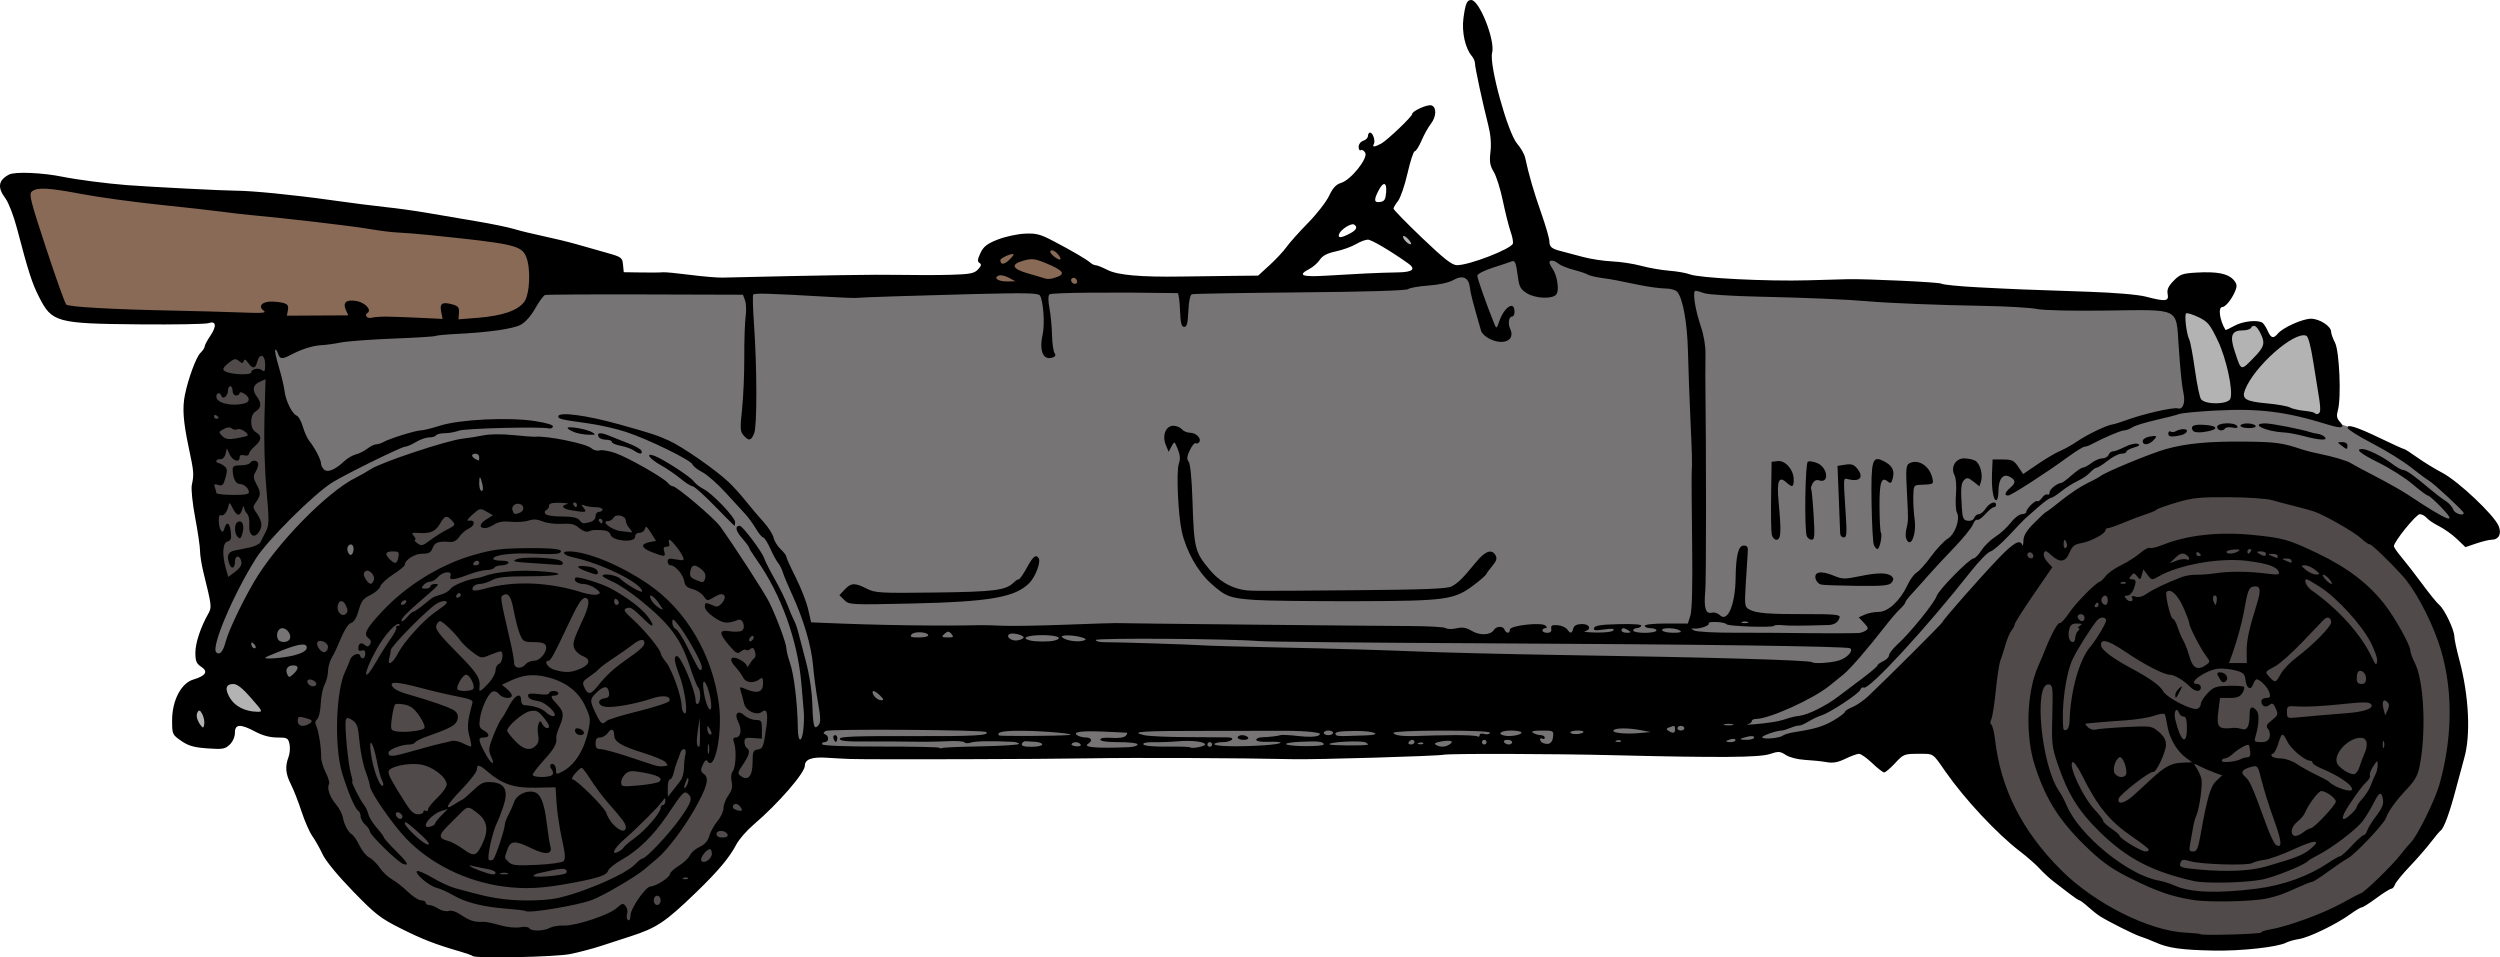
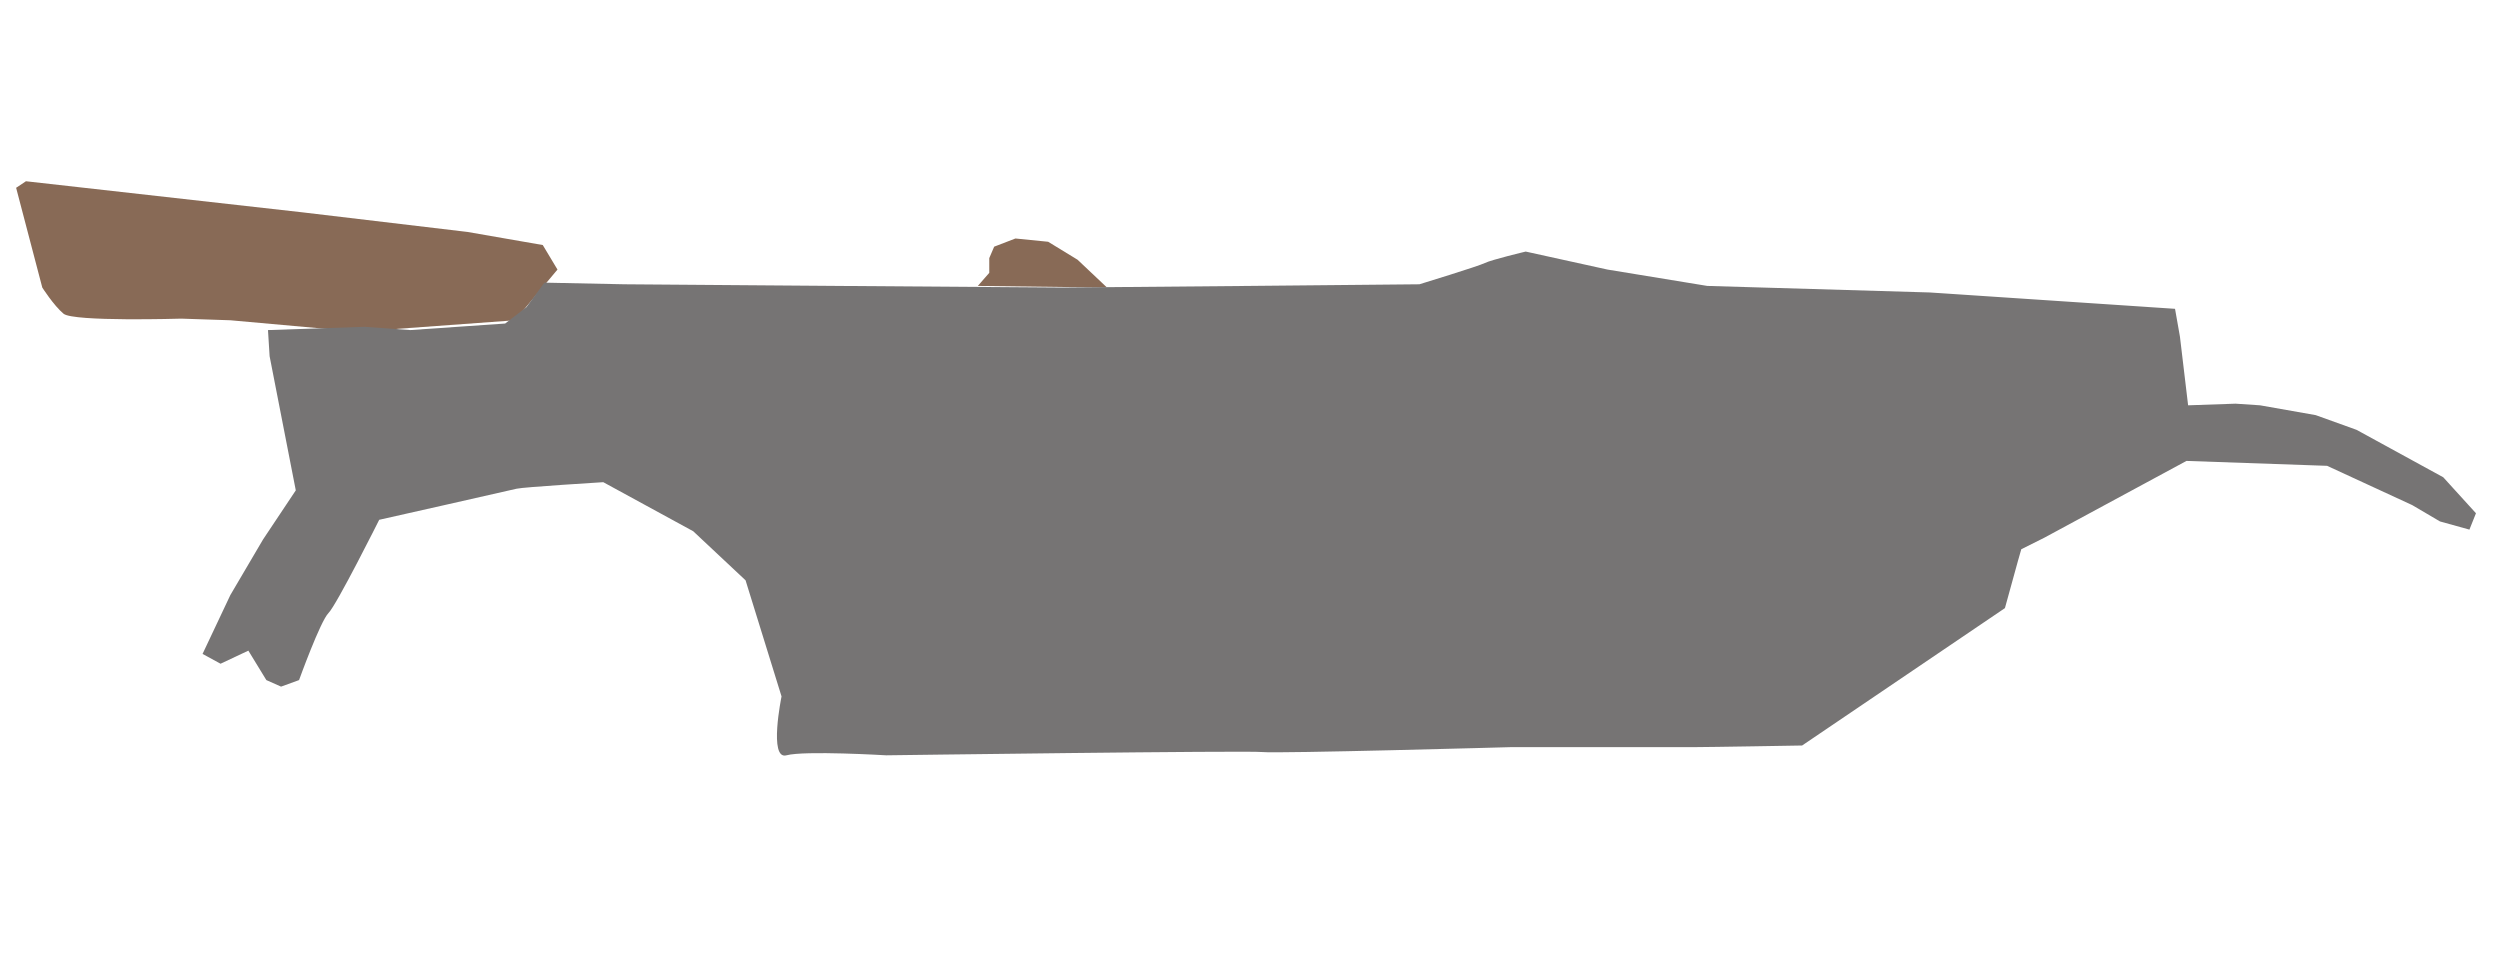
<svg xmlns="http://www.w3.org/2000/svg" xmlns:ns1="http://www.inkscape.org/namespaces/inkscape" xmlns:ns2="http://sodipodi.sourceforge.net/DTD/sodipodi-0.dtd" width="284.311mm" height="108.874mm" viewBox="0 0 284.311 108.874" version="1.1" id="svg5" xml:space="preserve" ns1:version="1.2.2 (b0a8486, 2022-12-01)" ns2:docname="oldstylemodeltcar1917.svg">
  <ns2:namedview id="namedview7" pagecolor="#ffffff" bordercolor="#000000" borderopacity="0.25" ns1:showpageshadow="2" ns1:pageopacity="0.0" ns1:pagecheckerboard="0" ns1:deskcolor="#d1d1d1" ns1:document-units="mm" showgrid="false" ns1:zoom="0.70910507" ns1:cx="617.67997" ns1:cy="209.41889" ns1:window-width="2040" ns1:window-height="1099" ns1:window-x="92" ns1:window-y="25" ns1:window-maximized="0" ns1:current-layer="layer1" />
  <defs id="defs2" />
  <g ns1:label="Layer 1" ns1:groupmode="layer" id="layer1" transform="translate(23.222,-73.506)">
    <g id="g7834">
      <path style="fill:#886a56;fill-opacity:1;stroke-width:0.423;stroke-linecap:round;stroke-linejoin:round" d="m 40.177,104.162 -4.836,5.766 -17.856,1.302 -14.508,-1.302 -5.58,-0.186 c 0,0 -12.276,0.372 -13.392,-0.558 -1.116,-0.93 -2.418,-2.976 -2.418,-2.976 l -2.976,-11.346 1.116,-0.744 31.435,3.534 18.786,2.232 8.556,1.488 z m 47.803,1.86 14.694,0.186 -3.348,-3.162 -3.348,-2.046 -3.72,-0.372 -2.418,0.93 -0.558,1.302 v 1.674 z" id="path5323" />
      <path style="fill:#767474;fill-opacity:1;stroke-width:0.423;stroke-linecap:round;stroke-linejoin:round" d="m 18.228,110.672 -10.974,0.372 0.186,2.976 2.976,15.252 -3.72,5.58 -3.72,6.324 -3.162,6.696 2.046,1.116 3.162,-1.488 2.046,3.348 1.674,0.744 2.046,-0.744 c 0,0 2.418,-6.696 3.348,-7.626 0.93,-0.93 5.766,-10.602 5.766,-10.602 0,0 14.88,-3.348 15.624,-3.534 0.744,-0.186 9.858,-0.744 9.858,-0.744 l 10.23,5.58 5.952,5.58 4.092,13.206 c 0,0 -1.488,7.254 0.558,6.696 2.046,-0.558 11.346,0 11.346,0 0,0 41.107,-0.558 42.781,-0.372 1.674,0.186 28.272,-0.558 28.272,-0.558 0,0 19.158,0 20.832,0 1.674,0 12.276,-0.186 12.276,-0.186 l 23.064,-15.624 1.488,-5.394 0.372,-1.302 2.604,-1.302 16.182,-8.742 15.996,0.558 9.672,4.464 3.162,1.86 3.348,0.93 0.744,-1.86 -3.72,-4.092 -9.858,-5.394 -4.65,-1.674 -6.324,-1.116 -2.79,-0.186 -5.394,0.186 -0.93,-7.812 -0.558,-3.162 -27.9,-1.86 -25.296,-0.744 -11.346,-1.86 -9.3,-2.046 c 0,0 -3.906,0.93 -4.65,1.302 -0.744,0.372 -7.44,2.418 -7.44,2.418 l -19.344,0.186 -21.204,0.186 -25.668,-0.186 -24.18,-0.186 -9.114,-0.186 -2.046,2.79 -2.418,1.86 -10.788,0.744 z" id="path541" />
-       <path style="fill:#504a4a;fill-opacity:1;stroke-width:0.423;stroke-linecap:round;stroke-linejoin:round" d="m 35.899,128.714 -3.162,1.302 -7.068,0.186 -11.16,10.044 -2.604,7.068 -1.488,5.952 -0.93,2.976 1.116,2.418 6.324,13.95 7.254,5.952 c 0,0 11.346,3.162 12.462,2.79 1.116,-0.372 14.136,-2.79 14.136,-2.79 l 5.952,-5.208 5.766,-7.998 3.162,-8.928 -1.674,-12.09 -7.254,-10.044 -7.44,-3.348 -10.788,-2.418 z m -32.923,-17.67 -3.348,4.278 0.186,10.044 0.93,11.346 0.93,3.906 2.604,-1.302 0.744,-2.79 1.116,-0.558 3.348,-4.464 -1.86,-15.438 -0.372,-3.72 z m 215.392,17.112 -12.834,8.928 -5.394,15.066 0.744,8.37 7.44,10.416 7.626,6.324 5.394,2.232 5.952,1.116 c 0,0 2.046,0.558 4.092,0.372 2.046,-0.186 8.556,-1.86 9.3,-2.232 0.744,-0.372 6.51,-3.906 6.51,-3.906 l 3.906,-4.092 2.79,-5.208 2.232,-7.44 -0.186,-8.184 -2.604,-7.998 c 0,0 -8.556,-7.812 -8.37,-8.928 0.186,-1.116 -10.602,-5.952 -10.602,-5.952 z" id="path3707" ns2:nodetypes="ccccccccccscccccccccccccccccccccccccccccssccccccscc" />
-       <path style="fill:#b3b3b3;fill-opacity:1;stroke-width:0.423;stroke-linecap:round;stroke-linejoin:round" d="m 134.108,100.442 5.766,3.72 -1.302,-2.604 -0.744,-1.302 -1.86,-0.93 z m -128.156,50.593 -3.348,-1.116 -2.046,2.046 -2.232,0.186 -1.488,3.534 2.79,1.488 1.86,0.186 -0.372,-2.418 c 0.93,0.372 6.324,0.93 6.324,0.93 0.186,-2.232 0.186,-2.604 0.186,-2.604 z m 234.736,-39.805 0.744,3.72 0.558,6.51 -2.232,-0.93 -3.72,-0.558 -1.86,-0.372 h -2.418 -2.604 l -2.604,0.186 -1.116,-2.604 -0.558,-4.464 c 0,0 -0.558,-3.534 -0.372,-4.092 0.767,-2.301 2.976,-0.558 2.976,-0.558 l 2.232,3.534 1.86,-0.744 1.674,-0.558 0.93,0.744 c 0,0 0.186,2.232 0.93,2.046 0.744,-0.186 3.162,-1.86 3.162,-1.86 l 1.488,-0.558 z" id="path6321" ns2:nodetypes="ccccccccccccccccccccccccccccscccccsccc" />
-       <path style="fill:#000000;stroke-width:0.265" d="m 30.54,182.232 c -0.104,-0.086 -0.724,-0.31 -1.379,-0.499 -2.867,-0.828 -4.305,-1.385 -6.768,-2.619 -2.365,-1.186 -2.909,-1.608 -5.491,-4.269 -1.736,-1.789 -3.092,-3.441 -3.44,-4.19 -0.316,-0.681 -0.837,-1.606 -1.159,-2.057 -0.322,-0.451 -0.878,-1.717 -1.236,-2.814 -0.358,-1.096 -0.898,-2.479 -1.201,-3.072 -0.612,-1.2 -0.685,-2.032 -0.275,-3.113 0.152,-0.399 0.202,-1.061 0.111,-1.472 -0.152,-0.691 -0.259,-0.748 -1.402,-0.748 -0.813,0 -1.665,-0.227 -2.48,-0.661 -1.712,-0.912 -2.325,-0.879 -2.325,0.122 0,0.468 -0.239,1.011 -0.595,1.35 -0.531,0.505 -0.805,0.551 -2.539,0.426 -1.537,-0.111 -2.16,-0.29 -2.977,-0.857 -1.01,-0.7 -1.033,-0.752 -1.033,-2.329 0,-2.256 1.021,-4.226 2.405,-4.64 1.43,-0.428 1.732,-0.912 0.907,-1.452 -0.544,-0.357 -0.666,-0.649 -0.666,-1.599 0,-1.103 0.582,-2.869 1.461,-4.429 0.42,-0.747 0.41,-0.837 -0.559,-4.777 -0.205,-0.835 -0.373,-1.906 -0.373,-2.381 -2.3e-4,-0.475 -0.248,-2.169 -0.551,-3.765 -0.303,-1.596 -0.476,-3.263 -0.386,-3.704 0.263,-1.284 0.249,-1.455 -0.368,-4.375 -0.607,-2.872 -0.716,-4.394 -0.418,-5.882 0.363,-1.817 1.286,-4.324 1.759,-4.777 0.271,-0.26 0.493,-0.594 0.493,-0.742 0,-0.148 0.288,-0.693 0.641,-1.212 0.748,-1.101 0.658,-1.746 -0.201,-1.44 -0.315,0.112 -3.875,0.175 -7.91,0.139 -9.376,-0.083 -9.903,-0.227 -11.355,-3.091 -0.819,-1.617 -1.207,-2.821 -2.534,-7.866 -0.363,-1.382 -0.945,-2.893 -1.293,-3.356 -0.947,-1.262 -0.828,-2.073 0.4,-2.721 0.672,-0.354 3.775,-0.226 6.112,0.252 1.579,0.323 4.981,0.765 7.276,0.945 2.497,0.196 11.117,0.637 12.435,0.636 1.774,-9.79e-4 6.662,0.485 10.848,1.078 2.183,0.309 4.981,0.667 6.218,0.794 1.237,0.128 3.321,0.418 4.63,0.645 1.31,0.227 3.81,0.652 5.556,0.945 1.746,0.292 3.711,0.696 4.366,0.896 0.655,0.201 2.143,0.565 3.307,0.808 1.164,0.244 2.891,0.664 3.836,0.935 0.946,0.27 2.494,0.709 3.44,0.976 1.626,0.458 1.724,0.532 1.803,1.339 l 0.083,0.854 2.034,0.031 c 1.119,0.017 2.206,0.007 2.416,-0.023 0.21,-0.03 1.579,0.1 3.043,0.288 1.463,0.189 3.137,0.332 3.719,0.318 11.564,-0.272 17.519,-0.364 20.108,-0.31 1.746,0.036 4.366,0.032 5.821,-0.009 2.255,-0.064 2.72,-0.154 3.145,-0.61 0.378,-0.404 0.419,-0.584 0.17,-0.738 -0.256,-0.158 -0.232,-0.409 0.111,-1.132 0.35,-0.738 0.75,-1.05 1.946,-1.523 0.828,-0.327 2.201,-0.63 3.05,-0.673 1.337,-0.068 1.781,0.045 3.307,0.845 2.138,1.121 3.769,2.075 4.199,2.458 0.176,0.156 0.448,0.284 0.606,0.284 0.157,0 0.758,0.241 1.335,0.535 1.164,0.594 3.769,0.825 8.455,0.751 1.528,-0.024 4.106,-0.058 5.729,-0.074 l 2.951,-0.03 1.299,-1.186 c 0.715,-0.652 1.582,-1.584 1.928,-2.069 0.346,-0.486 1.446,-1.717 2.445,-2.735 0.999,-1.019 2.078,-2.407 2.398,-3.086 0.428,-0.906 0.792,-1.297 1.375,-1.473 1.104,-0.333 3.079,-2.804 2.734,-3.421 -0.139,-0.249 -0.365,-0.383 -0.501,-0.299 -0.137,0.084 -0.248,-0.084 -0.248,-0.373 0,-0.295 0.233,-0.601 0.529,-0.695 0.291,-0.092 0.529,-0.339 0.529,-0.547 0,-0.208 0.111,-0.379 0.247,-0.379 0.322,0 0.629,0.976 0.416,1.321 -0.22,0.356 0.129,0.323 0.86,-0.083 0.696,-0.387 3.504,-3.068 3.504,-3.346 0,-0.357 1.783,-1.149 2.214,-0.984 0.591,0.227 0.542,1.293 -0.095,2.103 -0.29,0.368 -0.762,1.218 -1.049,1.888 -0.287,0.67 -0.636,1.218 -0.774,1.218 -0.139,0 -0.509,1.126 -0.822,2.502 -0.314,1.376 -0.8,2.794 -1.08,3.151 -0.281,0.357 -0.512,0.749 -0.515,0.871 -0.003,0.123 1.456,1.619 3.241,3.325 2.512,2.4 3.411,3.104 3.973,3.109 1.375,0.013 6.142,-1.828 6.361,-2.456 0.06,-0.173 -0.058,-0.792 -0.263,-1.374 -0.205,-0.582 -0.599,-2.149 -0.875,-3.481 -0.276,-1.333 -0.743,-2.819 -1.038,-3.303 -0.434,-0.713 -0.504,-1.146 -0.371,-2.281 0.108,-0.918 0.02,-1.968 -0.256,-3.047 -0.645,-2.528 -1.506,-6.532 -1.506,-7.003 0,-0.232 -0.162,-0.61 -0.36,-0.84 -0.75,-0.869 -1.164,-2.746 -0.951,-4.312 0.227,-1.671 0.393,-2.059 0.883,-2.059 0.929,0 2.747,4.595 2.377,6.009 -0.357,1.363 1.776,9.096 2.85,10.334 0.412,0.476 0.82,1.19 0.905,1.587 0.42,1.957 0.976,3.871 1.822,6.279 0.512,1.455 0.932,2.907 0.935,3.226 0.006,0.66 0.253,0.86 1.425,1.152 0.456,0.114 1.533,0.399 2.394,0.635 0.861,0.235 2.349,0.462 3.307,0.504 0.958,0.042 2.456,0.271 3.329,0.508 0.873,0.238 2.302,0.487 3.175,0.553 0.873,0.067 1.922,0.251 2.331,0.409 1.1,0.426 8.718,0.813 13.412,0.681 2.256,-0.064 4.28,-0.12 4.498,-0.125 2.21,-0.052 10.492,0.338 10.704,0.504 0.152,0.119 2.062,0.309 4.245,0.421 4.262,0.22 4.771,0.241 12.471,0.501 3.051,0.103 5.658,0.326 6.561,0.562 2.229,0.581 2.62,0.534 2.462,-0.295 -0.098,-0.514 0.071,-0.892 0.681,-1.516 0.723,-0.74 1.008,-0.841 2.612,-0.932 2.295,-0.13 3.526,0.105 4.168,0.794 0.397,0.427 0.456,0.69 0.264,1.194 -0.357,0.939 -1.122,1.921 -1.504,1.93 -0.516,0.013 -0.316,1.489 0.353,2.601 0.026,0.043 0.482,-0.165 1.013,-0.463 0.952,-0.535 2.678,-0.718 3.203,-0.34 0.148,0.107 0.414,0.522 0.59,0.922 0.365,0.83 0.647,0.907 1.142,0.31 0.573,-0.69 2.814,-1.699 3.775,-1.699 0.978,0 2.293,0.853 2.293,1.488 0,0.215 0.199,0.772 0.442,1.238 0.501,0.96 0.726,6.288 0.325,7.687 -0.175,0.61 -0.126,0.915 0.206,1.281 0.661,0.73 0.266,0.841 -1.286,0.361 -4.845,-1.5 -7.817,-1.874 -12.817,-1.615 -1.983,0.103 -3.859,0.282 -4.168,0.399 -0.309,0.117 -1.514,0.427 -2.678,0.689 -1.164,0.262 -2.352,0.633 -2.639,0.825 -0.287,0.192 -0.71,0.348 -0.94,0.348 -0.362,0 -2.31,0.832 -3.76,1.607 -0.253,0.135 -0.584,0.245 -0.736,0.245 -0.152,0 -1.017,0.54 -1.922,1.199 -2.544,1.855 -6.431,4.357 -6.767,4.357 -0.458,0 -0.364,-0.359 0.227,-0.865 0.679,-0.582 0.668,-0.894 -0.045,-1.276 -0.76,-0.407 -1.278,0.266 -1.278,1.662 0,0.554 -0.114,1.008 -0.253,1.008 -0.342,0 -0.552,-1.407 -0.473,-3.175 l 0.064,-1.455 h 1.18 c 1.026,0 1.253,0.108 1.737,0.827 l 0.557,0.827 1.688,-1.147 c 0.928,-0.631 2.051,-1.292 2.496,-1.47 0.445,-0.178 1.318,-0.667 1.942,-1.088 1.197,-0.808 3.358,-1.846 4.026,-1.935 0.218,-0.029 0.925,-0.248 1.57,-0.486 1.916,-0.708 5.369,-1.498 5.865,-1.341 0.561,0.178 0.875,-0.619 0.658,-1.668 -0.211,-1.02 -0.354,-2.425 -0.571,-5.6 -0.286,-4.197 0.184,-3.973 -8.088,-3.858 -3.974,0.055 -7.249,-0.019 -8.033,-0.18 -0.728,-0.15 -3.526,-0.31 -6.218,-0.355 -4.903,-0.082 -10.731,-0.315 -12.965,-0.518 -2.277,-0.207 -7.045,-0.409 -12.466,-0.528 -3,-0.066 -5.776,-0.242 -6.169,-0.391 -0.393,-0.149 -0.839,-0.271 -0.991,-0.271 -0.379,0 -0.063,2.102 0.617,4.101 0.314,0.922 0.528,2.197 0.511,3.043 -0.016,0.8 -0.024,1.931 -0.017,2.514 0.109,9.377 0.105,23.331 -0.008,24.512 -0.179,1.877 0.046,2.616 0.742,2.434 0.278,-0.073 0.688,0.05 0.912,0.274 0.883,0.883 1.757,-1.158 1.799,-4.201 0.035,-2.59 0.312,-3.704 0.922,-3.704 0.437,0 0.512,0.154 0.45,0.926 -0.041,0.509 -0.141,2.077 -0.223,3.484 -0.141,2.431 -0.119,2.573 0.428,2.866 0.794,0.425 2.163,0.533 6.554,0.519 2.918,-0.01 3.758,0.064 3.704,0.324 -0.118,0.565 -0.567,0.89 -1.261,0.912 -2.889,0.092 -4.493,0.099 -5.241,0.023 -0.481,-0.049 -0.919,-0.018 -0.973,0.07 -0.144,0.232 -5.227,0.058 -5.407,-0.185 -0.206,-0.278 -2.182,-0.36 -2.011,-0.084 0.148,0.24 -1.085,0.654 -1.714,0.575 -0.318,-0.04 -0.31,0.004 0.038,0.219 0.249,0.154 2.286,0.266 4.763,0.262 2.38,-0.004 5.221,0.009 6.312,0.028 2.394,0.041 7.122,0.044 7.673,0.005 0.218,-0.015 0.572,-0.139 0.787,-0.275 0.33,-0.209 0.3,-0.343 -0.203,-0.878 l -0.593,-0.631 0.678,-0.309 c 0.373,-0.17 1.084,-0.309 1.579,-0.309 1.085,0 2.443,-1.262 3.284,-3.052 0.3,-0.637 0.767,-1.278 1.039,-1.423 0.272,-0.146 1.014,-0.974 1.648,-1.84 0.634,-0.866 1.482,-1.769 1.883,-2.006 0.832,-0.492 1.456,-2.248 1.054,-2.966 -0.133,-0.238 -0.183,-1.169 -0.111,-2.069 0.078,-0.969 0.01,-1.864 -0.167,-2.195 -0.471,-0.88 0.115,-1.911 1.087,-1.911 0.423,0 0.989,0.118 1.259,0.262 0.56,0.3 0.919,1.584 0.666,2.382 l -0.171,0.539 -0.69,-0.543 c -0.578,-0.455 -0.747,-0.485 -1.046,-0.186 -0.367,0.367 -0.415,0.952 -0.266,3.234 0.074,1.128 0.172,1.335 0.667,1.408 0.344,0.05 0.646,-0.085 0.74,-0.331 0.088,-0.228 0.323,-0.415 0.522,-0.415 0.199,0 0.557,-0.298 0.796,-0.661 0.429,-0.655 1.166,-0.906 1.166,-0.397 0,0.146 -0.118,0.265 -0.263,0.265 -0.144,0 -0.578,0.354 -0.963,0.786 -0.385,0.433 -0.803,0.723 -0.929,0.646 -0.125,-0.077 -0.345,0.166 -0.487,0.541 -0.143,0.375 -1.125,1.58 -2.182,2.677 -1.058,1.097 -2.399,2.543 -2.981,3.212 -0.582,0.669 -1.386,1.564 -1.786,1.989 -0.4,0.425 -0.728,0.861 -0.728,0.969 0,0.108 -0.268,0.443 -0.595,0.744 -0.327,0.301 -1.072,1.162 -1.654,1.913 -2.047,2.64 -4.052,4.954 -4.846,5.59 -0.441,0.354 -1.138,0.915 -1.55,1.247 -1.882,1.521 -6.847,3.761 -8.335,3.761 -0.266,0 -0.483,0.111 -0.483,0.246 0,0.135 -0.208,0.297 -0.463,0.358 -0.574,0.139 1.583,-0.04 2.844,-0.236 0.509,-0.079 1.224,-0.254 1.587,-0.388 0.364,-0.134 1.019,-0.284 1.455,-0.332 0.95,-0.105 3.064,-1.158 4.42,-2.201 0.539,-0.415 1.759,-1.335 2.712,-2.045 0.953,-0.71 1.732,-1.376 1.732,-1.479 0,-0.103 0.298,-0.324 0.661,-0.489 0.364,-0.166 0.661,-0.469 0.661,-0.673 0,-0.204 0.446,-0.776 0.992,-1.269 1.397,-1.263 4.2,-4.731 4.427,-5.476 0.208,-0.683 3.741,-4.269 4.21,-4.275 0.161,-0.002 0.56,-0.417 0.888,-0.923 0.328,-0.506 1.047,-1.204 1.598,-1.552 0.551,-0.348 1.331,-1.064 1.733,-1.591 0.402,-0.527 0.963,-0.958 1.246,-0.958 0.284,0 0.516,-0.119 0.516,-0.265 0,-0.368 1.068,-1.401 1.255,-1.214 0.084,0.084 0.32,-0.087 0.525,-0.379 0.205,-0.293 0.483,-0.463 0.619,-0.38 0.136,0.084 0.246,-0.029 0.246,-0.251 0,-0.356 0.883,-1.048 1.369,-1.074 0.098,-0.005 0.616,-0.396 1.15,-0.869 0.534,-0.473 1.109,-0.863 1.276,-0.866 0.168,-0.003 0.603,-0.239 0.967,-0.523 0.364,-0.285 0.917,-0.52 1.228,-0.523 0.312,-0.003 0.636,-0.184 0.719,-0.403 0.084,-0.218 0.309,-0.397 0.502,-0.397 0.192,0 0.801,-0.23 1.354,-0.512 0.553,-0.282 1.203,-0.436 1.445,-0.342 0.333,0.129 0.23,0.231 -0.419,0.418 -0.473,0.136 -0.86,0.35 -0.86,0.474 0,0.124 -0.251,0.226 -0.557,0.226 -0.306,0 -1.008,0.357 -1.559,0.794 -0.551,0.437 -1.115,0.794 -1.254,0.794 -0.138,0 -0.472,0.244 -0.742,0.542 -0.27,0.298 -0.913,0.737 -1.43,0.976 -0.517,0.239 -1.354,0.769 -1.86,1.178 -0.506,0.409 -1.042,0.746 -1.191,0.75 -0.149,0.004 -0.806,0.482 -1.461,1.062 -0.655,0.58 -1.31,1.158 -1.455,1.285 -0.146,0.127 -0.972,0.989 -1.837,1.915 -0.865,0.926 -1.817,1.749 -2.117,1.828 -0.3,0.079 -1.292,1.091 -2.205,2.249 -5.189,6.579 -11.649,13.577 -12.213,13.229 -0.125,-0.077 -0.294,0.036 -0.377,0.25 -0.174,0.452 -3.466,2.62 -4.42,2.91 -0.355,0.108 -1.022,0.424 -1.482,0.703 -0.46,0.279 -0.937,0.484 -1.058,0.456 -0.122,-0.028 -0.556,0.088 -0.966,0.257 -0.41,0.169 -0.872,0.307 -1.028,0.307 -0.585,0 -2.307,0.615 -2.201,0.786 0.152,0.245 1.976,0.08 2.348,-0.212 0.166,-0.131 0.779,-0.311 1.361,-0.4 2.286,-0.351 3.235,-0.638 4.437,-1.343 0.688,-0.403 1.251,-0.826 1.251,-0.941 0,-0.114 0.387,-0.365 0.86,-0.558 0.473,-0.193 1.277,-0.744 1.786,-1.224 2.231,-2.103 8.467,-8.328 8.467,-8.453 0,-0.196 4.303,-5.086 6.385,-7.257 1.698,-1.77 2.446,-2.189 2.678,-1.499 0.061,0.182 0.122,-0.038 0.136,-0.489 0.018,-0.605 0.347,-1.143 1.255,-2.051 0.677,-0.677 1.28,-1.23 1.34,-1.23 0.06,0 0.852,-0.598 1.758,-1.328 0.906,-0.73 2.187,-1.583 2.846,-1.894 0.659,-0.311 1.354,-0.687 1.546,-0.836 0.634,-0.492 5.709,-2.587 7.457,-3.08 2.332,-0.657 5.009,-0.903 9.238,-0.849 3.284,0.042 4.051,0.151 6.24,0.89 0.437,0.147 1.33,0.372 1.984,0.499 1.463,0.285 3.217,0.806 3.572,1.062 0.146,0.105 1.396,0.776 2.778,1.491 1.382,0.715 3.039,1.65 3.681,2.077 4.646,3.092 5.843,3.544 3.812,1.44 -0.701,-0.727 -1.378,-1.322 -1.504,-1.323 -0.126,-7.9e-4 -0.9,-0.575 -1.72,-1.276 -0.82,-0.701 -2.533,-1.792 -3.806,-2.425 -2.174,-1.08 -2.801,-1.593 -1.947,-1.593 0.581,0 2.325,0.858 3.363,1.654 0.522,0.4 1.097,0.728 1.279,0.728 0.353,0 1.235,0.624 3.011,2.129 0.609,0.516 1.425,1.138 1.815,1.382 0.389,0.244 0.784,0.685 0.878,0.98 0.145,0.457 1.193,0.804 1.193,0.395 0,-0.201 -3.396,-3.352 -3.97,-3.684 -0.263,-0.152 -1.192,-0.839 -2.064,-1.528 -0.873,-0.689 -2.812,-1.889 -4.31,-2.667 -1.498,-0.778 -2.775,-1.571 -2.839,-1.762 -0.176,-0.527 1.013,-0.152 3.817,1.203 1.333,0.644 2.497,1.171 2.587,1.171 0.09,0 0.749,0.421 1.466,0.936 0.716,0.515 2.027,1.318 2.912,1.786 1.808,0.955 5.864,4.787 6.376,6.024 0.372,0.898 0.019,1.574 -0.823,1.574 -0.268,0 -1.042,0.188 -1.72,0.419 l -1.233,0.419 -0.959,-0.92 c -0.528,-0.506 -1.444,-1.162 -2.035,-1.458 -0.592,-0.296 -1.231,-0.725 -1.421,-0.954 -0.19,-0.229 -0.539,-0.416 -0.776,-0.416 -0.409,1e-5 -2.944,3.13 -2.944,3.635 0,0.131 0.397,0.707 0.882,1.279 0.485,0.572 1.541,1.935 2.346,3.029 0.805,1.094 1.677,2.166 1.938,2.381 0.585,0.484 1.707,2.84 1.71,3.591 0.003,0.304 0.256,1.495 0.565,2.646 1.099,4.09 1.318,8.585 0.547,11.221 -0.149,0.509 -0.571,2.073 -0.938,3.475 -0.694,2.65 -1.362,4.475 -1.727,4.718 -0.117,0.078 -0.622,0.677 -1.121,1.332 -0.5,0.655 -1.59,1.905 -2.423,2.778 -0.833,0.873 -1.582,1.796 -1.664,2.051 -0.083,0.255 -0.266,0.463 -0.408,0.463 -0.142,0 -0.903,0.476 -1.691,1.058 -0.788,0.582 -1.539,1.058 -1.669,1.058 -0.13,0 -0.72,0.351 -1.312,0.779 -1.571,1.138 -4.661,2.638 -5.811,2.82 -0.549,0.087 -1.21,0.272 -1.47,0.411 -0.95,0.508 -5.165,0.97 -8.259,0.906 -3.68,-0.077 -5.144,-0.284 -6.615,-0.937 -0.582,-0.258 -1.356,-0.561 -1.72,-0.671 -0.663,-0.202 -3.649,-1.7 -4.618,-2.317 -0.284,-0.181 -0.879,-0.656 -1.323,-1.055 -0.443,-0.4 -0.879,-0.727 -0.968,-0.728 -0.089,-8e-4 -0.625,-0.359 -1.191,-0.797 -0.566,-0.437 -1.379,-1.063 -1.807,-1.389 -0.428,-0.327 -1.123,-0.971 -1.545,-1.433 -0.422,-0.462 -1.441,-1.355 -2.265,-1.984 -2.573,-1.967 -6.281,-5.94 -8.433,-9.034 -1.511,-2.173 -1.298,-2.033 -3.088,-2.033 -1.603,0 -1.701,0.04 -2.644,1.058 -0.539,0.582 -1.098,1.058 -1.243,1.058 -0.145,0 -0.76,-0.476 -1.366,-1.058 -0.606,-0.582 -1.278,-1.058 -1.494,-1.058 -0.216,0 -0.914,0.252 -1.551,0.561 -0.859,0.416 -1.411,0.516 -2.134,0.386 -0.536,-0.097 -1.636,-0.212 -2.444,-0.256 -0.845,-0.046 -1.777,-0.282 -2.195,-0.556 -0.655,-0.429 -0.834,-0.44 -1.838,-0.107 -1.185,0.393 -5.691,0.426 -17.781,0.13 -7.026,-0.172 -18.537,-0.202 -19.318,-0.051 -0.812,0.157 -14.508,0.561 -17.062,0.504 -6.08,-0.138 -18.193,-0.188 -23.151,-0.097 -5.19,0.096 -24.898,0.149 -27.252,0.073 -0.582,-0.019 -1.809,-0.083 -2.727,-0.144 -1.626,-0.107 -2.432,0.191 -2.432,0.898 0,0.833 -3.032,4.323 -5.829,6.711 -0.778,0.664 -1.66,1.676 -1.96,2.248 -0.788,1.504 -2.073,3.036 -4.564,5.442 -3.527,3.407 -4.489,4.051 -7.491,5.02 -0.8,0.258 -2.289,0.742 -3.307,1.075 -1.019,0.333 -2.626,0.756 -3.572,0.94 -1.721,0.335 -10.702,0.517 -11.057,0.224 z m 203.407,-2.683 c 0,-0.103 0.448,-0.256 0.994,-0.341 1.877,-0.293 6.023,-1.803 8.102,-2.952 1.145,-0.633 2.133,-1.151 2.194,-1.151 0.33,0 3.625,-3.2 4.586,-4.453 0.364,-0.474 0.877,-1.081 1.141,-1.349 0.726,-0.735 2.733,-4.811 3.226,-6.551 1.616,-5.696 1.562,-11.502 -0.152,-16.354 -1.002,-2.836 -2.717,-5.98 -4.066,-7.451 -1.56,-1.701 -3.469,-3.529 -3.686,-3.529 -0.149,0 -0.575,-0.291 -0.947,-0.646 -0.763,-0.73 -4.233,-2.714 -5.438,-3.11 -0.437,-0.143 -1.449,-0.421 -2.249,-0.617 -0.8,-0.196 -1.931,-0.495 -2.514,-0.665 -0.582,-0.17 -2.785,-0.318 -4.895,-0.329 -3.303,-0.017 -4.131,0.067 -5.953,0.608 -1.164,0.345 -2.176,0.707 -2.249,0.804 -0.073,0.097 -0.609,0.329 -1.191,0.515 -0.582,0.186 -1.728,0.62 -2.547,0.963 -0.819,0.344 -1.622,0.625 -1.786,0.625 -0.164,0 -0.298,0.109 -0.298,0.243 0,0.389 -1.631,1.264 -2.714,1.457 -0.811,0.144 -1.064,0.345 -1.376,1.091 -0.457,1.094 -1.101,1.182 -2.073,0.281 -0.572,-0.53 -0.708,-0.567 -0.84,-0.223 -0.088,0.231 0.087,0.669 0.402,1.004 l 0.559,0.595 -2.139,3.111 c -1.176,1.711 -2.139,3.231 -2.139,3.378 0,0.147 -0.157,0.455 -0.35,0.685 -0.192,0.23 -0.502,0.953 -0.689,1.608 -0.187,0.655 -0.451,1.476 -0.588,1.825 -0.137,0.349 -0.374,1.897 -0.527,3.44 -0.153,1.543 -0.383,3.008 -0.512,3.256 -0.137,0.264 -0.134,0.512 0.007,0.599 0.132,0.082 0.32,0.831 0.417,1.666 0.654,5.633 3.067,10.413 7.499,14.854 3.814,3.822 10.037,6.947 14.221,7.14 0.856,0.04 1.6,0.116 1.653,0.169 0.182,0.182 6.911,-0.008 6.913,-0.195 z m -7.803,-3.701 c -2.428,-0.398 -3.985,-0.934 -6.943,-2.39 -2.051,-1.009 -3.197,-1.791 -4.715,-3.216 -3.385,-3.178 -5.005,-5.666 -6.298,-9.674 -1.096,-3.398 -0.936,-8.322 0.366,-11.26 0.258,-0.582 0.63,-1.465 0.827,-1.962 0.69,-1.744 1.418,-3.064 1.643,-2.979 0.125,0.047 0.616,-0.489 1.091,-1.191 0.777,-1.149 3.129,-3.525 3.489,-3.525 0.079,0 0.369,-0.287 0.645,-0.638 0.276,-0.351 1.067,-0.907 1.758,-1.236 0.691,-0.329 1.65,-0.937 2.131,-1.352 0.482,-0.415 0.984,-0.687 1.117,-0.605 0.132,0.082 0.81,-0.079 1.506,-0.358 2.814,-1.127 6.433,-1.511 10.393,-1.104 3.315,0.341 3.887,0.505 7.127,2.046 3.443,1.636 5.878,3.493 7.73,5.893 1.151,1.491 2.87,4.574 2.87,5.147 0,0.237 0.236,0.893 0.524,1.458 1.032,2.024 1.309,7.743 0.562,11.634 -0.216,1.128 -0.522,1.698 -1.416,2.646 -1.299,1.377 -2.163,2.568 -2.416,3.33 -0.226,0.681 -3.547,4.188 -4.376,4.621 -0.351,0.184 -1.347,0.855 -2.212,1.492 -0.865,0.637 -1.676,1.158 -1.801,1.158 -0.126,0 -0.857,0.285 -1.625,0.634 -1.788,0.811 -2.224,0.968 -3.513,1.261 -1.597,0.363 -6.67,0.466 -8.467,0.171 z m 7.276,-1.279 c 3.039,-0.389 5.867,-1.408 8.149,-2.936 0.626,-0.419 1.236,-0.762 1.355,-0.762 0.12,0 0.711,-0.536 1.315,-1.191 0.604,-0.655 1.206,-1.191 1.339,-1.191 0.133,0 0.318,-0.241 0.411,-0.534 0.093,-0.294 0.564,-1.051 1.046,-1.683 0.646,-0.846 0.842,-1.333 0.743,-1.847 -0.185,-0.969 -0.418,-0.877 -1.07,0.426 -0.31,0.618 -0.86,1.526 -1.223,2.017 -0.701,0.948 -3.48,3.061 -5.124,3.897 -0.544,0.276 -1.048,0.577 -1.121,0.668 -0.335,0.418 -3.732,1.794 -5.159,2.09 -1.834,0.38 -6.448,0.488 -7.805,0.182 -4.757,-1.072 -7.627,-2.573 -10.728,-5.612 -2.393,-2.345 -3.61,-4.309 -4.751,-7.667 -0.663,-1.952 -0.71,-2.369 -0.623,-5.552 0.085,-3.109 0.05,-3.45 -0.368,-3.531 -1.793,-0.347 -0.901,9.207 1.131,12.12 0.254,0.364 0.644,1.099 0.867,1.634 1.407,3.376 7.003,7.946 10.467,8.548 0.49,0.085 1.323,0.349 1.852,0.587 1.744,0.785 4.901,0.899 9.296,0.336 z m 1.01,-2.507 c 3.446,-0.996 4.248,-1.309 5.077,-1.986 1.382,-1.128 0.559,-1.117 -1.91,0.026 -1.25,0.578 -2.71,1.108 -3.244,1.176 -0.534,0.068 -1.188,0.24 -1.452,0.382 -0.589,0.315 -5.893,0.147 -7.102,-0.226 -0.705,-0.217 -0.903,-0.193 -1.025,0.125 -0.224,0.583 -0.082,0.637 2.195,0.843 3.051,0.277 5.754,0.153 7.461,-0.34 z m -13.314,-1.986 c -0.09,-0.146 -0.88,-0.752 -1.754,-1.346 -2.648,-1.799 -4.019,-3.463 -5.806,-7.054 -0.453,-0.91 -0.936,-1.584 -1.074,-1.499 -0.539,0.333 1.184,4.022 2.546,5.45 0.511,0.536 0.93,1.086 0.93,1.223 0,0.136 0.416,0.531 0.924,0.878 0.508,0.346 0.925,0.707 0.926,0.803 0.003,0.313 2.462,1.811 2.973,1.811 0.275,0 0.425,-0.12 0.335,-0.266 z m 5.919,-1.652 c 0.763,-4.248 1.132,-5.504 1.799,-6.123 l 0.658,-0.61 -0.88,-0.321 c -0.484,-0.177 -1.223,-0.496 -1.643,-0.71 -0.762,-0.388 -0.763,-0.388 -0.374,0.215 0.214,0.332 0.453,0.855 0.531,1.162 0.164,0.647 -0.213,3.427 -0.569,4.204 -0.134,0.291 -0.299,0.886 -0.368,1.323 -0.069,0.437 -0.212,1.24 -0.317,1.786 -0.168,0.868 -0.128,0.992 0.315,0.992 0.421,0 0.565,-0.325 0.851,-1.918 z m 8.355,-1.674 c -0.525,-1.444 -1.153,-3.434 -1.396,-4.423 -0.42,-1.709 -0.474,-1.79 -1.102,-1.632 -1.135,0.285 -1.386,0.649 -0.787,1.143 0.517,0.426 0.863,1.213 2.401,5.446 0.42,1.155 0.911,2.192 1.093,2.304 0.753,0.466 0.693,-0.358 -0.209,-2.837 z m 4.175,0.947 c 0.374,0 2.851,-2.639 2.851,-3.037 0,-0.384 -1.122,-1.198 -1.644,-1.193 -0.335,0.003 -1.472,1.512 -1.864,2.474 -0.111,0.271 -0.498,0.726 -0.86,1.011 -0.701,0.551 -0.877,1.418 -0.328,1.609 0.182,0.063 0.615,-0.106 0.962,-0.375 0.347,-0.269 0.745,-0.49 0.884,-0.49 z m 4.62,-1.634 c 0.337,-0.316 0.612,-0.679 0.612,-0.805 0,-0.127 0.293,-0.546 0.651,-0.932 0.358,-0.386 0.785,-1.066 0.948,-1.51 0.163,-0.444 0.406,-1.015 0.54,-1.267 0.133,-0.253 0.242,-0.729 0.241,-1.058 -0.003,-0.561 -0.034,-0.55 -0.514,0.178 -0.282,0.427 -0.447,0.883 -0.367,1.012 0.08,0.129 -0.076,0.443 -0.346,0.698 -0.519,0.489 -0.99,1.113 -2.075,2.75 -1.008,1.521 -0.844,2.018 0.31,0.934 z m -24.73,-2.137 c 0.513,-0.473 1.395,-1.284 1.959,-1.803 1.58,-1.452 2.291,-1.832 3.527,-1.88 l 1.139,-0.045 -0.715,-0.521 c -1.01,-0.735 -1.884,-2.234 -2.099,-3.598 -0.101,-0.641 -0.238,-1.253 -0.304,-1.359 -0.066,-0.107 -0.616,-0.023 -1.223,0.186 -0.607,0.209 -2.066,0.443 -3.244,0.521 -1.178,0.077 -2.468,0.176 -2.869,0.218 -0.4,0.043 -0.974,0.093 -1.276,0.111 -0.498,0.03 -0.51,0.071 -0.133,0.448 0.228,0.228 0.624,0.351 0.879,0.273 0.255,-0.078 1.792,-0.207 3.415,-0.287 2.892,-0.142 2.967,-0.131 3.77,0.544 0.576,0.485 0.819,0.922 0.819,1.472 0,0.825 -1.135,3.225 -1.46,3.087 -0.321,-0.135 -3.772,2.535 -3.914,3.029 -0.219,0.763 0.698,0.552 1.727,-0.397 z m 24.809,-0.661 c -0.011,-0.527 -1.474,-1.519 -3.502,-2.374 -0.546,-0.23 -0.992,-0.519 -0.992,-0.643 0,-0.123 -0.111,-0.224 -0.246,-0.224 -0.625,0 -2.166,-1.289 -2.629,-2.199 -0.555,-1.09 -0.6,-1.073 -1.079,0.413 -0.176,0.546 -0.437,0.992 -0.58,0.992 -0.143,0 -0.186,0.119 -0.096,0.265 0.09,0.146 0.557,0.265 1.037,0.265 0.48,0 1.277,0.273 1.77,0.607 0.493,0.334 1.492,0.891 2.22,1.239 0.728,0.347 1.382,0.699 1.455,0.782 0.565,0.643 2.651,1.336 2.642,0.878 z m -25.661,-1.901 c 0,-0.836 -0.506,-1.915 -0.81,-1.727 -0.513,0.317 -0.815,1.479 -0.487,1.874 0.458,0.552 1.296,0.457 1.296,-0.147 z m 26.522,-0.679 c 0.132,-0.437 0.35,-1.032 0.484,-1.323 0.497,-1.074 0.417,-1.845 -0.199,-1.933 -1.342,-0.193 -3.242,1.662 -2.878,2.81 0.173,0.546 1.455,1.39 1.978,1.303 0.206,-0.035 0.483,-0.42 0.615,-0.857 z m -13.425,-0.888 c 0.146,-0.086 0.443,-0.16 0.661,-0.164 0.263,-0.005 0.373,-0.225 0.325,-0.652 -0.04,-0.355 -0.119,-0.692 -0.176,-0.749 -0.148,-0.148 -1.211,0.45 -1.836,1.033 -0.291,0.271 -0.686,0.493 -0.877,0.493 -0.191,0 -0.347,0.124 -0.347,0.277 0,0.274 1.686,0.095 2.249,-0.238 z m 16.183,-1.957 c -0.073,-0.182 -0.133,-0.033 -0.133,0.331 0,0.364 0.06,0.513 0.133,0.331 0.073,-0.182 0.073,-0.48 0,-0.661 z m -13.004,-0.476 c 0.095,-0.3 0.023,-0.722 -0.162,-0.944 -0.279,-0.336 -0.208,-0.503 0.432,-1.013 0.704,-0.561 0.739,-0.67 0.438,-1.332 -0.266,-0.585 -0.4,-0.661 -0.707,-0.406 -0.438,0.363 -0.931,0.147 -0.931,-0.408 0,-0.21 0.246,-0.381 0.547,-0.381 0.442,0 0.514,-0.114 0.374,-0.595 -0.175,-0.6 -1.059,-1.521 -1.462,-1.521 -0.12,0 -0.295,0.245 -0.39,0.544 -0.245,0.771 -0.774,0.491 -0.869,-0.46 -0.067,-0.673 -0.238,-0.846 -1.058,-1.079 -0.538,-0.152 -1.397,-0.256 -1.909,-0.23 -1.44,0.073 -3.845,1.754 -2.509,1.754 0.218,0 0.397,0.179 0.397,0.397 0,0.537 -0.653,0.501 -1.212,-0.066 -0.745,-0.757 -1.797,-1.385 -2.322,-1.387 -0.694,-0.002 -2.882,-1.14 -5.163,-2.683 -1.909,-1.292 -2.808,-1.487 -2.632,-0.569 0.092,0.478 1.389,1.439 3.391,2.511 2.162,1.159 3.305,1.979 3.651,2.62 0.396,0.735 3.292,2.222 3.884,1.995 0.221,-0.085 0.402,-0.338 0.402,-0.562 0,-0.224 0.345,-0.768 0.766,-1.209 0.677,-0.708 0.954,-0.806 2.376,-0.84 0.886,-0.021 1.68,0.031 1.766,0.117 0.086,0.086 0,0.405 -0.191,0.71 -0.261,0.418 -0.616,0.555 -1.443,0.555 h -1.097 l -0.186,1.485 c -0.234,1.875 -0.021,2.113 1.712,1.916 0.218,-0.025 0.65,0.036 0.959,0.136 0.613,0.198 0.882,-0.332 0.889,-1.752 0.004,-0.81 0.299,-0.931 0.799,-0.328 0.321,0.387 0.26,1.591 -0.151,2.974 -0.156,0.526 -0.083,0.595 0.63,0.595 0.581,0 0.855,-0.152 0.979,-0.542 z m -10.72,-4.806 c 0,-0.225 0.198,-0.572 0.44,-0.772 0.403,-0.332 0.411,-0.307 0.097,0.298 -0.461,0.887 -0.537,0.954 -0.537,0.473 z m 5.082,-1.806 c -0.41,-0.656 -0.402,-0.784 0.045,-0.784 0.609,0 1.023,0.675 0.62,1.01 -0.258,0.214 -0.426,0.157 -0.665,-0.226 z m -3.759,5.566 c 0,-0.954 -0.103,-1.323 -0.369,-1.323 -0.203,0 -0.44,-0.186 -0.527,-0.414 -0.288,-0.749 -0.641,-0.139 -0.431,0.743 0.604,2.528 1.327,3.069 1.327,0.994 z m -13.339,-0.817 c 0.083,-3.341 1.109,-7.02 2.355,-8.443 0.318,-0.364 0.894,-1.215 1.279,-1.892 0.611,-1.073 0.646,-1.251 0.274,-1.394 -0.249,-0.096 -0.583,0.031 -0.803,0.304 -0.741,0.92 -2.139,3.134 -2.718,4.304 -0.822,1.664 -1.351,5.539 -1.094,8.026 0.013,0.121 0.172,0.17 0.353,0.109 0.182,-0.061 0.341,-0.518 0.353,-1.014 z m 28.42,-0.636 c 0.946,-0.081 2.382,-0.199 3.191,-0.261 1.952,-0.15 3.045,-0.563 2.674,-1.011 -0.224,-0.27 -0.908,-0.268 -3.534,0.013 -1.791,0.191 -3.882,0.304 -4.646,0.251 -1.361,-0.094 -1.389,-0.082 -1.389,0.628 0,0.678 0.063,0.718 0.992,0.626 0.546,-0.054 1.766,-0.165 2.712,-0.246 z m 7.722,-1.514 c -0.45,-0.45 -0.669,-0.071 -0.447,0.772 l 0.194,0.74 0.279,-0.604 c 0.201,-0.435 0.194,-0.689 -0.026,-0.908 z m -2.43,-2.693 c 0,-0.607 -0.571,-1.089 -0.9,-0.76 -0.087,0.087 -0.158,0.436 -0.158,0.776 0,0.441 0.151,0.617 0.529,0.617 0.382,0 0.529,-0.176 0.529,-0.633 z m -9.696,-0.519 c 0.263,-0.488 1.094,-1.348 1.846,-1.912 1.779,-1.331 3.882,-3.466 3.882,-3.94 0,-0.56 -0.441,-0.721 -0.839,-0.308 -0.194,0.201 -1.305,1.362 -2.469,2.579 -1.164,1.217 -2.533,2.437 -3.043,2.71 -1.232,0.661 -1.211,0.622 -0.663,1.228 0.638,0.705 0.727,0.68 1.285,-0.357 z m -8.461,-1.039 c 0.441,-0.323 0.44,-0.372 -0.032,-0.992 -0.633,-0.832 -1.918,-3.326 -1.918,-3.723 0,-0.166 -0.312,-0.999 -0.694,-1.85 -0.63,-1.404 -1.449,-2.152 -1.882,-1.72 -0.22,0.22 0.451,3.068 0.722,3.068 0.124,0 0.371,0.446 0.55,0.992 0.179,0.546 0.471,1.23 0.649,1.521 0.178,0.291 0.484,1.095 0.679,1.786 0.38,1.345 0.963,1.622 1.926,0.917 z m 18.638,-2.628 c -1.06,-1.996 -3.809,-4.991 -5.694,-6.202 -0.757,-0.486 -1.442,-0.884 -1.521,-0.884 -0.412,0 -0.058,0.83 0.532,1.244 3.052,2.144 5.599,4.973 6.861,7.619 0.436,0.914 0.518,0.978 0.603,0.467 0.054,-0.325 -0.297,-1.335 -0.78,-2.245 z m -14.059,1.182 c -0.022,-1.266 0.257,-2.575 1.167,-5.482 0.511,-1.631 0.4,-2.113 -0.449,-1.95 -0.462,0.089 -0.648,0.596 -1.009,2.754 -0.19,1.136 -0.828,3.475 -1.311,4.81 l -0.407,1.124 h 1.015 1.015 l -0.022,-1.257 z m -19.495,-1.601 c 0,-0.262 0.143,-0.619 0.318,-0.794 0.175,-0.175 0.204,-0.319 0.066,-0.322 -0.138,-0.002 -0.073,-0.119 0.146,-0.261 0.31,-0.2 0.238,-0.257 -0.326,-0.261 -0.552,-0.003 -0.762,0.152 -0.888,0.657 -0.189,0.754 0.01,1.456 0.412,1.456 0.15,0 0.273,-0.214 0.273,-0.476 z m 1.058,-2.302 c 0,-0.218 -0.179,-0.397 -0.397,-0.397 -0.413,0 -0.525,0.313 -0.22,0.617 0.304,0.304 0.617,0.193 0.617,-0.22 z m 1.587,-1.455 c 0,-0.146 -0.052,-0.265 -0.117,-0.265 -0.064,0 -0.19,0.119 -0.28,0.265 -0.09,0.146 -0.037,0.265 0.117,0.265 0.154,0 0.28,-0.119 0.28,-0.265 z m 1.058,-0.529 c 0,-0.558 -0.385,-0.712 -0.661,-0.265 -0.193,0.312 0.057,0.794 0.412,0.794 0.137,0 0.249,-0.238 0.249,-0.529 z m 12.327,-0.462 c -0.289,-0.289 -0.487,0.171 -0.28,0.649 0.197,0.453 0.211,0.453 0.321,-0.009 0.063,-0.266 0.045,-0.554 -0.041,-0.639 z m -9.577,0.15 c -0.108,-0.175 0.033,-0.21 0.393,-0.096 0.365,0.116 0.818,-0.002 1.29,-0.335 0.685,-0.484 2.094,-1.157 3.903,-1.867 0.437,-0.171 1.211,-0.301 1.72,-0.289 0.509,0.012 1.461,-0.06 2.116,-0.16 1.598,-0.245 3.746,-0.239 5.761,0.014 1.443,0.181 1.639,0.155 1.502,-0.201 -0.219,-0.571 -1.243,-0.924 -3.559,-1.227 -3.094,-0.405 -7.803,0.427 -10.136,1.789 -0.715,0.418 -0.76,0.411 -1.217,-0.195 l -0.474,-0.629 -0.176,0.629 c -0.164,0.587 -0.2,0.598 -0.534,0.163 -0.317,-0.413 -0.396,-0.42 -0.69,-0.066 -0.273,0.329 -0.256,0.4 0.098,0.4 0.496,0 0.53,0.231 0.171,1.173 -0.142,0.373 -0.454,0.679 -0.694,0.679 -0.356,0 -0.376,0.072 -0.109,0.394 0.355,0.428 0.913,0.273 0.635,-0.176 z m -0.704,-1.701 c -0.088,-0.088 -0.316,-0.097 -0.507,-0.021 -0.211,0.085 -0.148,0.147 0.16,0.16 0.279,0.011 0.435,-0.051 0.347,-0.139 z m 23.161,-0.369 c -0.249,-0.291 -0.564,-0.529 -0.7,-0.529 -0.136,0 -0.031,0.238 0.232,0.529 0.263,0.291 0.578,0.529 0.7,0.529 0.122,0 0.017,-0.238 -0.232,-0.529 z m -1.622,-1.067 c -0.344,-0.286 -0.863,-0.52 -1.154,-0.52 -0.497,0 -0.491,0.032 0.096,0.52 0.344,0.286 0.863,0.52 1.154,0.52 0.497,0 0.491,-0.032 -0.096,-0.52 z m -14.676,-1.201 c 0.525,0.201 0.424,-0.323 -0.112,-0.585 -0.335,-0.163 -0.645,-0.051 -1.118,0.404 l -0.655,0.63 0.767,-0.291 c 0.422,-0.16 0.925,-0.231 1.118,-0.157 z m 11.993,0.151 c 0,-0.146 -0.268,-0.256 -0.595,-0.246 -0.568,0.018 -0.571,0.029 -0.066,0.246 0.291,0.125 0.559,0.236 0.595,0.246 0.036,0.01 0.066,-0.1 0.066,-0.246 z m -1.587,-0.529 c 0,-0.146 -0.268,-0.256 -0.595,-0.246 -0.568,0.018 -0.571,0.029 -0.066,0.246 0.291,0.125 0.559,0.236 0.595,0.246 0.036,0.01 0.066,-0.1 0.066,-0.246 z m -8.731,-0.117 c 0,-0.064 -0.119,-0.19 -0.265,-0.28 -0.146,-0.09 -0.265,-0.037 -0.265,0.117 0,0.154 0.119,0.28 0.265,0.28 0.146,0 0.265,-0.052 0.265,-0.117 z m 7.408,-0.148 c 0,-0.146 -0.268,-0.263 -0.595,-0.261 -0.481,0.003 -0.519,0.053 -0.198,0.261 0.513,0.332 0.794,0.332 0.794,0 z m -3.175,-0.27 c 0.298,-0.197 0.183,-0.248 -0.463,-0.204 -0.473,0.032 -0.86,0.151 -0.86,0.266 0,0.292 0.847,0.252 1.323,-0.062 z m 1.455,0.005 c 0.09,-0.146 0.037,-0.265 -0.117,-0.265 -0.154,0 -0.28,0.119 -0.28,0.265 0,0.146 0.052,0.265 0.117,0.265 0.064,0 0.19,-0.119 0.28,-0.265 z M 39.292,179.033 c 0.314,-0.168 1.027,-0.288 1.584,-0.266 1.36,0.053 5.184,-1.209 6.038,-1.993 0.598,-0.549 0.729,-0.58 1.014,-0.236 0.18,0.217 0.253,0.628 0.162,0.914 -0.091,0.286 -0.041,0.596 0.11,0.69 0.163,0.101 0.275,-0.105 0.275,-0.506 0,-0.819 1.74,-3.324 2.309,-3.324 0.578,0 2.189,-1.041 2.189,-1.414 0,-0.172 0.454,-0.594 1.009,-0.937 0.555,-0.343 1.121,-0.877 1.257,-1.187 0.136,-0.31 0.634,-0.742 1.106,-0.96 0.589,-0.272 0.936,-0.668 1.104,-1.261 0.135,-0.475 0.552,-1.228 0.927,-1.674 0.375,-0.446 0.682,-1.11 0.682,-1.477 0,-0.367 0.247,-1.014 0.549,-1.438 0.405,-0.569 0.503,-0.982 0.373,-1.573 -0.103,-0.469 -0.052,-0.951 0.122,-1.161 0.353,-0.426 0.449,-2.41 0.157,-3.257 -0.153,-0.444 -0.105,-0.595 0.192,-0.595 0.574,0 0.725,-0.909 0.289,-1.748 -0.504,-0.972 -0.058,-1.45 0.707,-0.758 0.302,0.274 0.871,0.503 1.263,0.51 0.654,0.011 0.713,0.1 0.711,1.07 l -0.002,1.058 -0.99,-0.078 c -0.837,-0.066 -0.99,0.003 -0.99,0.447 0,0.289 0.119,0.599 0.265,0.689 0.428,0.264 0.309,0.786 -0.423,1.866 -0.637,0.939 -0.655,1.038 -0.236,1.344 0.805,0.589 1.32,-0.027 1.32,-1.578 0,-1.204 0.069,-1.377 0.578,-1.45 0.602,-0.086 0.687,-0.32 1.009,-2.761 0.185,-1.408 0.005,-1.964 -0.501,-1.544 -0.598,0.496 -1.845,-0.065 -2.05,-0.921 -0.102,-0.427 -0.268,-1.045 -0.369,-1.372 -0.178,-0.58 -0.16,-0.586 0.679,-0.233 1.227,0.516 1.845,0.285 1.845,-0.69 0,-0.604 -0.079,-0.73 -0.331,-0.524 -0.678,0.556 -1.617,0.483 -1.936,-0.15 -0.168,-0.333 -0.572,-0.89 -0.899,-1.237 -0.802,-0.854 -0.486,-1.324 0.535,-0.796 0.428,0.221 0.782,0.548 0.787,0.727 0.004,0.178 0.143,0.086 0.308,-0.205 0.165,-0.291 0.412,-0.604 0.549,-0.695 0.137,-0.091 0.167,-0.425 0.067,-0.742 -0.135,-0.426 -0.27,-0.504 -0.516,-0.3 -0.183,0.152 -0.408,0.201 -0.501,0.109 -0.092,-0.092 -0.36,-0.009 -0.594,0.186 -0.37,0.307 -0.545,0.215 -1.319,-0.69 -1.209,-1.413 -1.189,-1.817 0.079,-1.615 0.546,0.087 1.154,0.057 1.351,-0.065 0.5,-0.311 0.128,-1.439 -0.408,-1.233 -1.23,0.472 -1.659,0.431 -2.702,-0.26 -0.662,-0.438 -1.086,-0.922 -1.086,-1.241 0,-0.518 0.034,-0.519 1.207,-0.034 0.458,0.189 1.32,-0.92 0.98,-1.261 -0.207,-0.207 -0.517,-0.152 -1.106,0.196 -0.807,0.477 -0.824,0.476 -1.226,-0.099 -0.224,-0.32 -0.789,-0.681 -1.256,-0.801 -0.62,-0.16 -0.872,-0.392 -0.937,-0.864 -0.102,-0.74 -1.024,-1.836 -1.544,-1.836 -0.193,0 -0.351,-0.192 -0.351,-0.426 0,-0.347 0.179,-0.393 0.962,-0.246 0.829,0.156 0.938,0.119 0.792,-0.262 -0.219,-0.572 -1.3,-1.943 -1.547,-1.962 -0.105,-0.008 -0.122,0.164 -0.038,0.382 0.098,0.255 -0.006,0.397 -0.291,0.397 -0.323,0 -0.397,0.144 -0.275,0.529 0.204,0.642 0.071,0.651 -1.389,0.093 -1.248,-0.477 -1.347,-0.944 -0.243,-1.151 l 0.705,-0.132 -0.58,-0.926 c -0.45,-0.718 -0.603,-0.822 -0.681,-0.463 -0.055,0.255 -0.33,0.463 -0.61,0.463 -0.309,0 -0.51,0.182 -0.51,0.463 2.5e-4,0.702 -2.558,0.497 -2.786,-0.223 -0.11,-0.346 -0.424,-0.514 -1.002,-0.536 -1.046,-0.039 -1.02,-0.042 -1.519,0.153 -0.233,0.091 -0.692,-0.082 -1.056,-0.398 -0.509,-0.441 -0.922,-0.541 -1.969,-0.475 -0.729,0.046 -1.708,-0.077 -2.177,-0.273 -0.612,-0.256 -1.061,-0.283 -1.596,-0.097 -0.409,0.143 -1.308,0.203 -1.998,0.134 -0.878,-0.088 -1.448,0.002 -1.901,0.299 -0.356,0.233 -0.822,0.424 -1.037,0.424 -0.733,0 -0.687,-0.477 0.092,-0.97 l 0.778,-0.493 -0.732,-0.42 c -0.705,-0.404 -0.764,-0.391 -1.595,0.352 -0.561,0.501 -0.703,0.742 -0.405,0.689 0.741,-0.134 0.748,0.543 0.009,0.88 -0.373,0.17 -0.866,0.596 -1.096,0.947 -0.255,0.39 -0.642,0.62 -0.996,0.591 -1.377,-0.11 -1.787,0.026 -2.033,0.674 -0.203,0.533 -0.433,0.661 -1.184,0.661 -0.873,0 -1.991,0.718 -1.991,1.278 0,0.121 -0.589,0.601 -1.308,1.068 -0.719,0.466 -1.383,1.085 -1.475,1.375 -0.092,0.29 -0.601,0.732 -1.131,0.983 -0.8,0.378 -1.026,0.675 -1.327,1.743 -0.228,0.808 -0.538,1.334 -0.833,1.411 -0.399,0.104 -0.868,0.92 -1.72,2.99 -0.09,0.218 -0.336,0.695 -0.546,1.058 -0.21,0.364 -0.385,1.019 -0.388,1.455 -0.003,0.437 -0.177,1.123 -0.387,1.526 -0.21,0.403 -0.408,1.387 -0.441,2.188 -0.033,0.808 -0.213,1.584 -0.405,1.743 -0.221,0.183 -0.265,0.444 -0.123,0.722 0.275,0.537 0.603,2.563 0.573,3.546 -0.012,0.401 0.223,1.209 0.521,1.795 0.299,0.586 0.468,1.187 0.376,1.336 -0.265,0.429 0.091,1.456 0.796,2.293 0.357,0.424 0.704,1.077 0.772,1.452 0.157,0.866 0.603,1.704 1.051,1.974 0.191,0.115 0.577,0.685 0.857,1.266 0.28,0.581 0.775,1.187 1.101,1.346 0.326,0.159 0.862,0.684 1.191,1.166 0.329,0.482 0.955,1.073 1.392,1.314 0.437,0.241 1.249,0.878 1.805,1.416 0.556,0.538 1.241,0.978 1.521,0.978 0.281,0 0.51,0.119 0.51,0.265 0,0.146 0.183,0.265 0.406,0.265 0.223,0 0.694,0.188 1.045,0.419 0.357,0.234 0.867,0.346 1.155,0.255 0.328,-0.104 0.877,0.081 1.505,0.507 0.919,0.623 1.507,0.794 2.503,0.728 0.218,-0.015 1.032,0.157 1.808,0.38 0.818,0.236 1.783,0.337 2.294,0.241 0.506,-0.095 0.955,-0.049 1.052,0.107 0.226,0.366 1.622,0.346 2.331,-0.033 z m -2.747,-1.923 c -0.059,-0.059 -1.001,-0.175 -2.092,-0.258 -2.721,-0.207 -4.675,-0.692 -6.086,-1.51 -0.655,-0.38 -1.519,-0.769 -1.92,-0.865 -0.852,-0.205 -2.533,-1.62 -2.255,-1.898 0.104,-0.104 0.881,0.221 1.725,0.724 0.844,0.503 2.009,1.044 2.588,1.203 3.206,0.878 4.108,1.082 5.551,1.255 1.649,0.198 3.857,0.199 5.416,0.001 2.636,-0.334 8.363,-2.718 9.542,-3.973 0.337,-0.358 0.711,-0.652 0.831,-0.652 0.404,0 3.001,-2.762 4.261,-4.532 1.315,-1.846 1.476,-2.359 0.892,-2.843 -0.421,-0.35 -0.547,-0.217 -2.394,2.527 -1.505,2.236 -3.278,3.959 -5.159,5.014 -0.745,0.418 -1.419,0.961 -1.498,1.206 -0.17,0.531 -1.065,0.839 -4.086,1.405 -3.395,0.637 -5.351,0.739 -7.831,0.408 -4.237,-0.564 -8.325,-2.583 -11.087,-5.478 -1.587,-1.663 -4.101,-5.32 -4.101,-5.966 -8e-5,-0.188 -0.224,-0.938 -0.497,-1.665 -0.273,-0.728 -0.58,-2.238 -0.682,-3.357 -0.157,-1.725 -0.279,-2.095 -0.801,-2.437 -0.5,-0.328 -0.641,-0.337 -0.751,-0.051 -0.182,0.474 0.253,5.1 0.581,6.176 0.144,0.473 0.208,0.86 0.143,0.86 -0.162,0 0.929,2.15 1.342,2.646 0.182,0.218 0.405,0.695 0.496,1.058 0.091,0.364 0.523,1.065 0.962,1.557 0.438,0.493 0.797,0.977 0.797,1.076 0,0.099 0.594,0.767 1.32,1.486 1.392,1.377 1.626,1.79 0.863,1.525 -0.609,-0.211 -3.77,-3.294 -3.77,-3.677 0,-0.164 -0.238,-0.513 -0.529,-0.776 -0.291,-0.263 -0.529,-0.692 -0.529,-0.951 0,-0.26 -0.119,-0.546 -0.265,-0.636 -0.375,-0.232 -1.156,-2.055 -1.834,-4.279 -0.916,-3.005 -0.719,-9.371 0.358,-11.595 0.211,-0.437 0.449,-1.005 0.528,-1.263 0.175,-0.574 1.009,-0.938 1.154,-0.505 0.169,0.506 0.589,0.357 0.589,-0.209 0,-0.354 -0.127,-0.472 -0.397,-0.369 -0.24,0.092 -0.397,10e-4 -0.397,-0.229 0,-0.585 0.308,-0.763 0.723,-0.418 0.292,0.242 0.428,0.227 0.615,-0.068 0.162,-0.257 0.104,-0.481 -0.176,-0.691 -0.608,-0.455 -0.304,-1.051 1.555,-3.048 2.738,-2.942 6.63,-5.345 10.386,-6.413 2.253,-0.641 3.151,-0.756 6.124,-0.781 3.258,-0.028 4.317,0.142 3.614,0.58 -0.163,0.101 -1.469,0.125 -2.903,0.052 -2.498,-0.127 -4.591,0.139 -4.591,0.584 0,0.115 0.424,0.21 0.942,0.21 0.56,0 0.875,0.107 0.778,0.265 -0.09,0.146 -0.447,0.265 -0.794,0.265 -0.347,0 -0.704,0.119 -0.794,0.265 -0.09,0.146 -0.484,0.265 -0.876,0.265 -0.392,8e-5 -1.338,0.238 -2.104,0.529 -1.677,0.637 -2.219,0.673 -2.011,0.132 0.232,-0.605 -0.879,-0.501 -1.421,0.132 -0.249,0.291 -0.65,0.529 -0.891,0.529 -0.241,0 -0.586,0.179 -0.767,0.397 -0.275,0.332 -0.237,0.397 0.232,0.397 0.309,0 0.562,-0.119 0.562,-0.265 0,-0.146 0.24,-0.265 0.534,-0.265 0.566,0 0.588,-0.024 -1.951,2.175 -1.388,1.202 -2.014,1.89 -1.859,2.044 0.081,0.081 0.364,-0.122 0.63,-0.449 0.265,-0.327 0.565,-0.595 0.667,-0.595 0.101,0 0.558,-0.299 1.016,-0.665 0.458,-0.366 0.955,-0.763 1.105,-0.883 0.15,-0.12 0.621,-0.305 1.046,-0.412 0.425,-0.107 0.919,-0.402 1.097,-0.657 0.288,-0.41 1.907,-1.069 3.007,-1.223 0.218,-0.03 0.575,-0.124 0.794,-0.209 1.196,-0.462 3.635,-0.716 5.811,-0.605 3.809,0.195 3.425,0.597 -0.576,0.603 -2.748,0.004 -3.688,0.1 -4.309,0.439 -0.437,0.238 -1.055,0.434 -1.373,0.435 -0.585,0.002 -1.057,0.437 -0.777,0.717 0.083,0.083 0.663,0.008 1.288,-0.167 3.345,-0.937 7.287,-0.786 11.126,0.424 0.697,0.22 1.47,0.321 1.718,0.226 0.396,-0.152 0.37,-0.236 -0.208,-0.68 -0.363,-0.279 -0.98,-0.51 -1.372,-0.513 -0.695,-0.006 -1.213,-0.418 -0.908,-0.723 0.19,-0.19 2.93,0.649 4.001,1.225 1.762,0.948 3.479,2.238 4.168,3.132 0.861,1.117 0.745,1.478 -0.182,0.569 -1.533,-1.504 -1.719,-1.627 -2.186,-1.447 -0.404,0.155 -0.296,0.345 0.74,1.29 1.343,1.225 3.148,3.43 3.148,3.844 0,0.146 0.276,0.602 0.613,1.014 0.659,0.804 1.768,3.922 1.768,4.971 0,0.352 0.138,0.726 0.307,0.83 0.465,0.287 0.082,-2.645 -0.566,-4.328 -0.588,-1.531 -0.671,-2.18 -0.277,-2.18 0.469,0 2.123,3.973 2.123,5.1 0,0.268 0.119,0.414 0.265,0.324 0.334,-0.207 0.346,-1.531 0.017,-1.865 -0.136,-0.138 -0.558,-1.204 -0.936,-2.368 -1.028,-3.158 -2.279,-4.837 -5.63,-7.55 -1.055,-0.855 -2.454,-1.791 -3.109,-2.08 -0.654,-0.289 -1.19,-0.593 -1.19,-0.674 0,-0.363 1.615,-0.099 2.04,0.334 0.599,0.608 2.458,1.683 2.458,1.421 0,-0.911 -4.614,-3.184 -7.868,-3.877 -1.069,-0.228 -1.389,-0.671 -0.485,-0.671 2.102,0 5.88,1.556 9.067,3.735 4.326,2.957 7.314,8.055 8.031,13.702 0.417,3.28 -0.501,7.729 -1.321,6.402 -0.121,-0.195 -0.308,-0.044 -0.519,0.418 -0.283,0.621 -0.266,0.771 0.122,1.055 0.651,0.476 0.367,1.514 -1.132,4.133 -1.207,2.108 -3.066,4.552 -4.151,5.457 -0.277,0.231 -0.932,0.786 -1.455,1.233 -1.007,0.861 -4.645,2.99 -5.978,3.5 -1.631,0.623 -7.264,1.565 -7.565,1.264 z m 4.556,-4.274 c 0.17,-0.105 0.182,-0.266 0.032,-0.416 -0.151,-0.151 -0.746,-0.13 -1.544,0.054 -0.714,0.165 -1.444,0.325 -1.622,0.356 -0.178,0.031 -0.416,0.155 -0.529,0.277 -0.233,0.25 3.236,-0.006 3.664,-0.271 z m -7.971,-0.099 c 0,-0.139 -0.446,-0.328 -0.992,-0.42 -0.546,-0.092 -1.23,-0.231 -1.521,-0.309 -0.871,-0.234 -0.321,0.138 0.804,0.543 1.296,0.467 1.709,0.512 1.709,0.186 z m 1.394,0.079 c -0.179,-0.072 -0.536,-0.077 -0.794,-0.01 -0.257,0.067 -0.111,0.126 0.326,0.132 0.437,0.005 0.647,-0.05 0.468,-0.122 z m 6.352,-1.381 c 0.227,-0.227 0.181,-0.847 -0.186,-2.483 -0.268,-1.199 -0.543,-3.02 -0.611,-4.046 l -0.123,-1.865 -2.266,0.047 c -2.454,0.05 -3.808,-0.407 -5.492,-1.855 -0.928,-0.798 -1.185,-0.844 -1.185,-0.214 0,0.255 -0.785,1.276 -1.744,2.269 -1.729,1.789 -2.065,2.505 -0.781,1.664 0.367,-0.24 0.754,-0.465 0.86,-0.499 0.106,-0.034 0.669,-0.514 1.25,-1.067 0.916,-0.872 1.197,-0.994 2.122,-0.926 1.504,0.111 1.902,0.956 1.299,2.759 -0.237,0.709 -0.554,1.527 -0.704,1.817 -0.529,1.025 -1.2,4.098 -0.931,4.264 0.144,0.089 0.366,0.057 0.494,-0.071 0.262,-0.262 1.309,-3.414 1.309,-3.941 0,-0.188 0.181,-0.678 0.402,-1.09 0.221,-0.412 0.517,-1.079 0.657,-1.481 0.281,-0.809 1.377,-1.362 2.259,-1.141 0.76,0.191 1.169,1.197 1.456,3.577 0.133,1.1 0.317,2.266 0.41,2.592 0.266,0.936 -0.531,1.025 -2.141,0.236 -1.888,-0.924 -2.391,-0.899 -2.752,0.137 -0.359,1.03 -0.373,0.898 0.155,1.427 0.378,0.378 0.859,0.426 3.192,0.319 1.537,-0.071 2.88,-0.26 3.05,-0.429 z m -9.226,-2.003 c 0.71,-1.497 0.558,-2.551 -0.491,-3.387 -1.113,-0.888 -1.179,-0.891 -2.001,-0.072 -0.362,0.361 -1.062,1.06 -1.554,1.555 -0.969,0.972 -0.943,1.34 0.114,1.605 0.373,0.094 1.166,0.523 1.762,0.955 1.215,0.88 1.48,0.8 2.171,-0.656 z m 16.075,0.429 c 0.049,-0.124 0.602,-0.593 1.229,-1.044 1.221,-0.877 2.954,-2.889 2.958,-3.434 0.001,-0.182 0.122,-0.331 0.267,-0.331 0.146,0 0.265,-0.205 0.265,-0.456 0,-0.399 -0.045,-0.391 -0.366,0.066 -0.439,0.625 -2.889,3.068 -4.373,4.358 -1.132,0.985 -1.495,1.827 -0.576,1.335 0.278,-0.149 0.546,-0.372 0.595,-0.495 z m -22.806,-1.171 c -1.607,-1.502 -2.108,-1.876 -2.108,-1.572 0,0.435 2.156,2.432 2.625,2.432 0.253,0 0.062,-0.318 -0.518,-0.86 z m 23.028,-1.122 c 0,-0.394 -0.346,-0.863 -2.136,-2.897 -0.52,-0.591 -1.344,-1.699 -1.831,-2.463 -0.487,-0.764 -0.963,-1.389 -1.057,-1.389 -0.095,0 -0.431,0.298 -0.747,0.661 -0.316,0.364 -0.447,0.661 -0.289,0.661 0.44,0 3.644,3.174 3.842,3.806 0.444,1.413 2.218,2.709 2.218,1.62 z m -21.696,-0.394 c 0,-0.109 0.327,-0.528 0.728,-0.931 l 0.728,-0.733 -0.661,0.198 c -1.321,0.396 -2.598,2.135 -1.323,1.802 0.291,-0.076 0.529,-0.227 0.529,-0.336 z m -3.704,-0.783 c 0,-0.312 -0.516,-0.646 -0.706,-0.457 -0.19,0.19 0.144,0.706 0.457,0.706 0.137,0 0.249,-0.112 0.249,-0.249 z m 2.381,-0.56 c 0,-0.154 0.119,-0.207 0.265,-0.117 0.146,0.09 0.265,0.015 0.265,-0.167 0,-0.182 0.476,-0.775 1.058,-1.318 0.582,-0.543 1.058,-1.222 1.058,-1.509 0,-0.83 -1.627,-2.071 -2.982,-2.274 -1.48,-0.222 -3.633,0.274 -3.633,0.837 0,0.397 0.411,1.154 1.94,3.572 0.577,0.913 0.964,1.257 1.412,1.257 0.339,0 0.617,-0.126 0.617,-0.28 z m 29.24,-3.544 c 0.216,-0.284 0.395,-0.939 0.397,-1.455 0.002,-0.516 0.075,-1.206 0.163,-1.534 0.19,-0.707 -0.372,-0.832 -0.596,-0.132 -0.081,0.255 -0.247,0.701 -0.368,0.992 -0.121,0.291 -0.291,0.857 -0.378,1.257 -0.087,0.4 -0.275,0.728 -0.417,0.728 -0.143,0 -0.256,0.446 -0.251,0.992 l 0.009,0.992 0.524,-0.661 c 0.288,-0.364 0.701,-0.894 0.917,-1.178 z m 0.9,-0.145 c -0.01,-0.262 -0.092,-0.217 -0.242,0.132 -0.313,0.727 -0.313,1.145 0,0.661 0.141,-0.218 0.25,-0.575 0.242,-0.794 z m -34.855,0.089 c -0.143,-0.267 -0.407,-1.26 -0.586,-2.205 -0.404,-2.125 -0.925,-2.835 -0.681,-0.926 0.24,1.876 1.064,4.08 1.4,3.744 0.07,-0.07 0.01,-0.346 -0.133,-0.613 z m 31.557,0.16 c 0.412,-0.408 -0.134,-0.714 -1.819,-1.021 -1.35,-0.246 -1.634,-0.225 -2.051,0.152 -0.266,0.241 -0.483,0.673 -0.483,0.962 0,0.494 0.12,0.514 2.051,0.34 1.128,-0.102 2.164,-0.297 2.302,-0.433 z m -12.15,-0.79 c 0.094,-0.152 0.042,-0.431 -0.114,-0.62 -0.157,-0.189 -0.21,-0.419 -0.118,-0.51 0.275,-0.275 0.622,0.079 0.622,0.635 0,0.483 0.053,0.493 0.728,0.144 1.388,-0.718 2.471,-2.426 2.947,-4.646 0.279,-1.299 0.25,-1.514 -0.379,-2.844 -0.787,-1.664 -2.254,-2.756 -4.392,-3.269 -1.505,-0.361 -2.672,-0.237 -4.087,0.434 l -0.976,0.463 0.566,0.458 c 0.311,0.252 0.566,0.588 0.566,0.746 0,0.452 -1.096,0.337 -1.454,-0.152 -0.177,-0.242 -0.499,-0.372 -0.715,-0.289 -0.514,0.197 -1.296,1.863 -1.464,3.121 -0.11,0.821 -0.035,1.047 0.427,1.295 0.708,0.379 0.724,0.811 0.031,0.811 -0.668,0 -0.664,0.254 0.027,1.581 0.783,1.502 1.378,1.852 0.73,0.43 -0.247,-0.543 -0.193,-0.934 0.307,-2.195 0.334,-0.844 0.753,-1.714 0.93,-1.932 0.177,-0.218 0.532,-0.814 0.788,-1.323 0.679,-1.351 1.45,-1.773 1.45,-0.794 0,0.291 0.149,0.539 0.331,0.551 1.168,0.077 1.993,0.347 2.495,0.818 0.317,0.297 0.719,0.493 0.894,0.434 0.527,-0.176 -0.856,-1.541 -1.717,-1.693 -0.944,-0.167 -1.209,-0.319 -1.209,-0.691 0,-0.185 0.416,-0.228 1.191,-0.122 0.713,0.098 1.191,0.059 1.191,-0.096 0,-0.143 0.238,-0.26 0.529,-0.26 0.291,0 0.529,0.119 0.529,0.265 0,0.146 -0.179,0.265 -0.397,0.265 -0.547,0 -0.501,0.175 0.265,1.001 0.767,0.828 0.809,1.227 0.263,2.534 -0.219,0.524 -0.384,1.045 -0.366,1.157 0.117,0.721 -0.182,1.291 -1.353,2.584 -0.728,0.803 -1.323,1.579 -1.323,1.723 0,0.35 2.039,0.337 2.256,-0.014 z m 2.628,-4.769 c -0.096,-0.155 -0.108,-0.349 -0.027,-0.43 0.218,-0.218 0.964,0.122 0.964,0.439 0,0.359 -0.714,0.352 -0.937,-0.009 z m 10.428,3.742 c 0.054,-0.011 -0.039,-0.186 -0.207,-0.389 -0.168,-0.203 -1.344,-0.69 -2.612,-1.084 -2.423,-0.751 -3.232,-1.248 -3.232,-1.984 0,-0.715 -0.321,-0.834 -0.719,-0.266 -0.203,0.29 -0.601,0.527 -0.884,0.527 -0.372,0 -0.514,0.183 -0.514,0.661 0,0.499 0.139,0.661 0.564,0.661 0.31,0 1.65,0.359 2.977,0.797 1.327,0.438 2.71,0.894 3.074,1.013 0.56,0.182 0.904,0.196 1.554,0.063 z m -28.646,-1.741 c 1.256,-0.364 2.569,-0.714 2.917,-0.777 0.348,-0.063 0.864,-0.188 1.146,-0.278 0.283,-0.09 0.888,0.03 1.345,0.267 0.457,0.237 0.871,0.39 0.92,0.342 0.048,-0.048 -0.044,-0.584 -0.206,-1.19 -0.275,-1.029 -0.214,-1.66 0.362,-3.771 0.076,-0.28 -0.346,-0.461 -1.616,-0.692 -0.946,-0.172 -2.906,-0.63 -4.355,-1.017 -2.751,-0.735 -3.646,-0.743 -3.052,-0.027 0.179,0.216 0.818,0.53 1.419,0.698 2.675,0.748 5.101,1.595 5.557,1.94 0.345,0.262 0.447,0.567 0.336,1.008 -0.16,0.637 -0.726,0.953 -3.408,1.903 -0.69,0.244 -1.322,0.554 -1.405,0.688 -0.083,0.134 -0.352,0.244 -0.598,0.245 -0.964,0.003 -2.432,0.569 -2.432,0.937 0,0.527 0.428,0.488 3.07,-0.278 z m 33.36,-0.595 c -0.067,-0.255 -0.121,-0.046 -0.121,0.463 0,0.509 0.054,0.718 0.121,0.463 0.067,-0.255 0.067,-0.671 0,-0.926 z m -19.657,0.056 c 0.271,-0.271 0.355,-0.667 0.252,-1.182 -0.085,-0.426 -0.073,-0.987 0.026,-1.247 0.172,-0.447 0.195,-0.448 0.441,-0.008 0.275,0.49 0.763,0.63 0.763,0.219 0,-0.134 -0.305,-0.606 -0.677,-1.049 -0.576,-0.685 -0.801,-0.779 -1.516,-0.637 -0.763,0.153 -2.57,1.708 -2.57,2.212 0,0.115 0.401,0.634 0.891,1.154 0.956,1.014 1.737,1.19 2.389,0.538 z m 18.648,-1.511 -0.033,-1.654 -0.21,1.449 c -0.193,1.329 -0.147,1.858 0.159,1.858 0.064,0 0.102,-0.744 0.084,-1.654 z m 1.124,-0.377 c -0.231,-0.397 -0.282,-0.408 -0.289,-0.064 -0.009,0.446 0.27,0.847 0.457,0.659 0.062,-0.062 -0.014,-0.33 -0.168,-0.595 z m -32.489,-0.067 c 0.145,-0.145 -0.063,-0.694 -0.522,-1.376 -0.568,-0.845 -0.998,-1.184 -1.685,-1.327 -0.508,-0.105 -1.005,-0.11 -1.105,-0.01 -0.1,0.1 -0.263,0.796 -0.362,1.547 -0.17,1.289 -0.144,1.374 0.447,1.498 0.85,0.179 2.93,-0.036 3.227,-0.333 z m 20.739,-0.843 c 0.162,-0.162 1.814,-0.668 3.67,-1.124 1.856,-0.456 3.424,-0.979 3.484,-1.16 0.189,-0.571 -0.745,-0.693 -2.017,-0.264 -1.756,0.592 -4.282,1.053 -5.199,0.949 -0.945,-0.107 -1.078,-0.842 -0.177,-0.97 0.45,-0.064 0.589,-0.233 0.529,-0.641 -0.119,-0.804 -0.554,-0.832 -1.359,-0.086 -0.852,0.789 -0.864,0.984 -0.155,2.449 0.584,1.207 0.749,1.321 1.224,0.847 z m 11.842,-2.417 c -0.168,-1.016 -0.548,-2.051 -0.751,-2.051 -0.188,0 -0.115,1.012 0.147,2.051 0.156,0.618 0.398,1.124 0.537,1.124 0.151,0 0.178,-0.455 0.067,-1.124 z m -12.825,-1.572 c 0.913,-1.159 1.78,-1.961 3.169,-2.933 1.684,-1.178 2.123,-1.585 2.123,-1.97 0,-0.493 -0.565,-0.404 -1.323,0.208 -0.364,0.294 -1.316,0.963 -2.115,1.488 -0.8,0.524 -1.574,1.096 -1.72,1.271 -0.146,0.175 -0.648,0.579 -1.115,0.898 -0.764,0.522 -0.82,0.646 -0.553,1.232 0.393,0.861 0.738,0.818 1.535,-0.194 z m -14.167,0.335 c 0.222,-0.36 -0.412,-1.607 -0.817,-1.607 -0.397,0 -1.22,1.434 -0.968,1.686 0.256,0.256 1.615,0.196 1.785,-0.079 z m 1.717,-0.615 c 0.443,-0.473 0.806,-1.132 0.807,-1.464 8e-4,-0.332 0.18,-0.672 0.398,-0.756 0.418,-0.16 0.564,-1.419 0.165,-1.419 -0.128,0 -0.674,0.185 -1.214,0.41 -0.956,0.4 -1.007,0.391 -1.951,-0.319 -0.533,-0.401 -1.141,-0.973 -1.351,-1.27 -0.626,-0.884 -2.057,-2.261 -2.351,-2.261 -0.15,0 -0.347,0.232 -0.437,0.516 -0.127,0.4 0.401,1.084 2.363,3.063 2.34,2.359 2.691,2.915 2.547,4.028 -0.067,0.514 0.152,0.401 1.024,-0.529 z m -12.731,-2.514 c 0.479,-0.837 1.21,-1.996 1.625,-2.577 0.415,-0.581 0.699,-1.146 0.63,-1.257 -0.068,-0.111 0.022,-0.201 0.2,-0.201 0.178,0 0.244,-0.081 0.145,-0.179 -0.309,-0.309 -1.736,1.279 -2.648,2.947 -1.538,2.81 -1.495,3.964 0.048,1.267 z m 23.164,0.856 c 1.107,-0.463 1.243,-1.092 0.313,-1.446 -0.355,-0.135 -0.772,-0.481 -0.926,-0.77 -0.307,-0.575 -0.182,-1.034 0.925,-3.387 0.737,-1.566 0.828,-2.464 0.251,-2.464 -0.387,0 -0.879,0.784 -1.994,3.175 -1.378,2.957 -1.924,3.969 -2.141,3.969 -0.622,0 -0.128,0.809 0.627,1.027 1.262,0.364 1.874,0.343 2.944,-0.104 z m 13.776,-0.459 c -0.263,-0.859 -1.865,-3.635 -2.634,-4.564 -0.601,-0.727 -0.657,-0.746 -0.658,-0.227 -7.9e-4,0.312 0.168,0.632 0.374,0.711 0.207,0.079 0.772,0.936 1.257,1.905 1.366,2.729 1.39,2.77 1.623,2.77 0.121,0 0.138,-0.268 0.037,-0.595 z m -19.962,-0.066 c 0.181,-0.218 0.61,-0.397 0.952,-0.397 0.713,0 1.57,-1.103 1.334,-1.718 -0.106,-0.275 -0.529,-0.399 -1.365,-0.399 -1.124,0 -1.239,-0.064 -1.581,-0.883 -0.203,-0.485 -0.514,-1.671 -0.692,-2.634 -0.317,-1.718 -0.638,-2.18 -1.253,-1.8 -0.312,0.193 -0.301,0.259 0.905,5.503 0.208,0.903 0.377,1.885 0.377,2.183 0,0.648 0.83,0.738 1.323,0.144 z m -14.491,-1.304 c 0.602,-1.175 2.728,-3.553 4.009,-4.484 0.376,-0.273 0.894,-0.651 1.151,-0.838 0.78,-0.57 0.114,-0.788 -0.797,-0.261 -0.975,0.564 -5.216,4.854 -5.221,5.281 -0.002,0.156 -0.075,0.551 -0.163,0.878 -0.277,1.034 0.389,0.658 1.022,-0.577 z m 29.572,-5.707 c -0.635,-0.892 -1.241,-1.101 -0.8,-0.276 0.23,0.43 0.954,1.03 1.281,1.062 0.046,0.004 -0.17,-0.349 -0.481,-0.786 z m -28.707,0 c 0.09,-0.146 0.044,-0.265 -0.101,-0.265 -0.146,0 -0.338,0.119 -0.428,0.265 -0.09,0.146 -0.044,0.265 0.101,0.265 0.146,0 0.338,-0.119 0.428,-0.265 z m 24.209,0.016 c 0,-0.137 -0.119,-0.323 -0.265,-0.412 -0.146,-0.09 -0.265,0.022 -0.265,0.249 0,0.227 0.119,0.412 0.265,0.412 0.146,0 0.265,-0.112 0.265,-0.249 z m -17.972,-0.882 c -0.033,-0.316 -0.396,-0.255 -0.509,0.086 -0.058,0.175 0.037,0.27 0.212,0.212 0.175,-0.058 0.309,-0.192 0.298,-0.298 z m 2.097,-3.631 c 0,-0.146 -0.112,-0.265 -0.249,-0.265 -0.137,0 -0.323,0.119 -0.412,0.265 -0.09,0.146 0.022,0.265 0.249,0.265 0.227,0 0.412,-0.119 0.412,-0.265 z m 12.256,0.972 c -1.215,-0.449 -1.337,-0.69 -0.315,-0.622 0.973,0.065 1.552,0.335 1.552,0.724 0,0.306 -0.17,0.292 -1.238,-0.102 z m -6.171,-0.96 c -2.121,-0.128 -2.41,-0.196 -1.852,-0.44 0.613,-0.268 3.316,-0.239 4.696,0.049 0.697,0.146 0.813,0.667 0.132,0.593 -0.255,-0.028 -1.594,-0.119 -2.977,-0.202 z m 14.552,38.352 c 0,-0.294 -0.176,-0.529 -0.397,-0.529 -0.22,0 -0.397,0.235 -0.397,0.529 0,0.294 0.176,0.529 0.397,0.529 0.22,0 0.397,-0.235 0.397,-0.529 z m 3.103,-2.541 c -0.088,-0.088 -0.316,-0.097 -0.507,-0.021 -0.211,0.085 -0.148,0.147 0.16,0.16 0.279,0.011 0.435,-0.051 0.347,-0.139 z m 2.717,-2.76 c 0,-0.286 -0.101,-0.52 -0.224,-0.52 -0.397,0 -1.157,1.016 -0.977,1.307 0.27,0.437 1.2,-0.173 1.2,-0.787 z m 1.787,-2.174 c -0.168,-0.509 -1.258,-0.582 -1.258,-0.085 0,0.27 0.239,0.415 0.684,0.415 0.429,0 0.643,-0.123 0.575,-0.331 z m 1.395,-3.232 c -0.328,-0.396 -0.801,-0.325 -0.801,0.119 0,0.224 0.824,0.511 1.03,0.358 0.057,-0.043 -0.046,-0.257 -0.228,-0.478 z m 27.464,-6.81 c 2.353,-0.043 4.279,-0.168 4.279,-0.277 5e-5,-0.109 -0.327,-0.215 -0.728,-0.235 -2.35,-0.12 -4.241,-0.086 -4.753,0.086 -0.322,0.108 -0.649,0.095 -0.725,-0.029 -0.077,-0.124 -0.944,-0.182 -1.928,-0.128 -0.984,0.054 -2.8,0.077 -4.037,0.052 -1.237,-0.025 -3.588,-0.034 -5.226,-0.02 -2.216,0.019 -2.977,-0.059 -2.977,-0.305 0,-0.257 1.79,-0.325 8.095,-0.305 7.255,0.022 8.973,-0.07 8.566,-0.463 -0.266,-0.256 -17.917,-0.377 -18.278,-0.125 -0.284,0.198 -0.292,0.288 -0.037,0.391 0.473,0.192 0.409,0.884 -0.082,0.884 -0.227,0 -0.342,0.114 -0.256,0.253 0.093,0.151 2.794,0.251 6.656,0.246 3.575,-0.004 6.564,0.058 6.643,0.136 0.079,0.079 0.225,0.092 0.326,0.03 0.1,-0.062 2.108,-0.148 4.461,-0.191 z m -16.734,-0.704 c -0.114,-0.184 -0.136,-0.407 -0.048,-0.494 0.237,-0.237 0.495,0.111 0.367,0.495 -0.09,0.269 -0.152,0.269 -0.319,-10e-4 z m 33.514,0.799 c 0.546,-0.022 0.992,-0.16 0.992,-0.305 0,-0.154 -0.882,-0.265 -2.117,-0.265 -1.359,0 -2.117,-0.104 -2.117,-0.29 0,-0.183 0.475,-0.256 1.29,-0.198 0.801,0.057 1.406,-0.034 1.598,-0.239 0.17,-0.182 0.214,-0.34 0.1,-0.35 -0.115,-0.011 -1.28,-0.066 -2.59,-0.122 -2.594,-0.112 -3.634,0.037 -3.012,0.432 0.201,0.127 0.634,0.233 0.961,0.236 0.648,0.004 0.791,0.381 0.267,0.705 -0.672,0.416 0.908,0.552 4.628,0.399 z m 8.665,-0.306 c 0,-0.313 -1.565,-0.5 -3.043,-0.363 -0.728,0.067 -1.957,0.114 -2.732,0.103 -0.917,-0.012 -1.35,0.078 -1.238,0.258 0.102,0.165 1.186,0.264 2.683,0.244 1.381,-0.018 2.563,0.019 2.626,0.082 0.187,0.187 1.705,-0.102 1.705,-0.324 z m -18.521,5.9e-4 c 0,-0.146 -0.357,-0.282 -0.794,-0.304 -0.437,-0.022 -0.933,-0.052 -1.102,-0.066 -0.17,-0.015 -0.358,0.122 -0.419,0.304 -0.077,0.233 0.25,0.331 1.102,0.331 0.667,0 1.213,-0.119 1.213,-0.265 z m 4.365,-0.002 c -0.194,-0.314 -0.841,-0.348 -1.023,-0.054 -0.071,0.115 0.167,0.233 0.528,0.263 0.379,0.031 0.588,-0.057 0.494,-0.208 z m 14.95,0.002 c 0,-0.146 -0.119,-0.265 -0.265,-0.265 -0.146,0 -0.265,0.119 -0.265,0.265 0,0.146 0.119,0.265 0.265,0.265 0.146,0 0.265,-0.119 0.265,-0.265 z m 6.039,0.083 c 2.149,-0.146 2.404,-0.458 0.313,-0.384 -0.754,0.027 -1.325,-0.069 -1.325,-0.223 0,-0.148 0.268,-0.279 0.595,-0.291 0.892,-0.032 1.885,-0.147 2.183,-0.252 0.146,-0.051 1.063,-0.002 2.039,0.11 1.073,0.123 1.958,0.101 2.238,-0.056 0.374,-0.209 0.235,-0.289 -0.716,-0.409 -0.649,-0.082 -2.073,-0.143 -3.164,-0.135 -1.091,0.008 -4.901,0.012 -8.467,0.01 -7.894,-0.005 -9.182,0.079 -7.454,0.488 0.484,0.115 2.687,0.214 4.895,0.221 2.208,0.007 4.29,0.02 4.626,0.029 0.976,0.026 0.38,0.546 -0.627,0.546 -0.501,0 -0.91,0.103 -0.91,0.23 0,0.258 2.848,0.316 5.774,0.117 z m -3.129,-0.876 c 0,-0.146 0.231,-0.265 0.514,-0.265 0.282,0 0.587,0.119 0.677,0.265 0.093,0.15 -0.13,0.265 -0.514,0.265 -0.372,0 -0.677,-0.119 -0.677,-0.265 z m 9.79,0.783 c 0,-0.323 -0.659,-0.395 -2.719,-0.296 -1.027,0.049 -1.722,0.179 -1.546,0.288 0.436,0.27 4.265,0.278 4.265,0.009 z m 5.027,0.031 c 0.073,-0.02 -0.046,-0.134 -0.265,-0.252 -0.468,-0.254 -4.28,-0.059 -4.114,0.211 0.091,0.148 3.864,0.183 4.378,0.041 z m 9.253,-0.01 c 0.603,-0.381 0.214,-0.54 -0.887,-0.361 -0.68,0.11 -0.887,0.233 -0.648,0.385 0.46,0.291 1.05,0.282 1.534,-0.024 z m -3.961,-0.275 c 0,-0.146 -0.112,-0.265 -0.249,-0.265 -0.137,0 -0.323,0.119 -0.412,0.265 -0.09,0.146 0.022,0.265 0.249,0.265 0.227,0 0.412,-0.119 0.412,-0.265 z m 0.987,0.105 c -0.088,-0.088 -0.316,-0.097 -0.507,-0.021 -0.211,0.085 -0.148,0.147 0.16,0.16 0.279,0.011 0.435,-0.051 0.347,-0.139 z m 7.215,-0.105 c 0,-0.146 -0.119,-0.265 -0.265,-0.265 -0.146,0 -0.265,0.119 -0.265,0.265 0,0.146 0.119,0.265 0.265,0.265 0.146,0 0.265,-0.119 0.265,-0.265 z m 2.91,0 c 0,-0.146 -0.245,-0.265 -0.545,-0.265 -0.3,0 -0.471,0.119 -0.381,0.265 0.09,0.146 0.335,0.265 0.545,0.265 0.21,0 0.381,-0.119 0.381,-0.265 z m 4.649,-0.595 c 0.075,-0.711 0.045,-0.728 -1.294,-0.724 -0.983,0.003 -1.259,0.077 -0.974,0.261 0.218,0.141 0.605,0.258 0.86,0.261 0.255,0.002 0.463,0.13 0.463,0.284 0,0.154 -0.119,0.207 -0.265,0.117 -0.146,-0.09 -0.265,-0.047 -0.265,0.095 0,0.142 0.149,0.32 0.331,0.395 0.658,0.272 1.068,0.025 1.143,-0.688 z m 7.715,0.435 c -0.088,-0.088 -0.316,-0.097 -0.507,-0.021 -0.211,0.085 -0.148,0.147 0.16,0.16 0.279,0.011 0.435,-0.051 0.347,-0.139 z m 13.036,-0.08 c 0,-0.132 -0.238,-0.178 -0.529,-0.101 -0.291,0.076 -0.529,0.184 -0.529,0.24 0,0.056 0.238,0.101 0.529,0.101 0.291,0 0.529,-0.108 0.529,-0.24 z M 68.132,156.518 c 0.076,-0.618 0.103,-1.541 0.059,-2.051 -0.043,-0.509 -0.165,-1.938 -0.272,-3.175 -0.425,-4.955 -2.299,-10.167 -5.065,-14.09 -0.488,-0.692 -0.887,-1.331 -0.887,-1.42 0,-0.09 -0.36,-0.573 -0.8,-1.074 -0.733,-0.834 -0.839,-1.408 -0.262,-1.408 0.314,0 2.547,2.965 2.776,3.687 0.102,0.32 0.649,1.401 1.216,2.402 0.567,1.001 1.22,2.332 1.452,2.959 0.231,0.627 0.55,1.376 0.708,1.666 0.158,0.29 0.375,0.885 0.483,1.323 0.108,0.438 0.499,1.933 0.869,3.322 0.429,1.612 0.702,3.416 0.752,4.985 0.082,2.544 0.204,2.929 0.727,2.299 0.235,-0.283 0.214,-0.892 -0.087,-2.577 -0.217,-1.213 -0.469,-3.099 -0.56,-4.191 -0.183,-2.201 -1.085,-5.253 -2.385,-8.07 -0.47,-1.019 -0.943,-2.15 -1.051,-2.514 -0.108,-0.364 -0.347,-0.84 -0.532,-1.058 -0.185,-0.218 -0.59,-0.962 -0.901,-1.654 -0.311,-0.691 -0.672,-1.257 -0.802,-1.257 -0.13,0 -0.502,-0.446 -0.826,-0.992 -0.324,-0.546 -0.865,-1.29 -1.202,-1.654 -0.337,-0.364 -1.357,-1.476 -2.267,-2.471 -0.91,-0.995 -2.091,-2.032 -2.624,-2.304 -0.533,-0.272 -1.034,-0.665 -1.114,-0.875 -0.192,-0.501 -5.078,-2.888 -7.594,-3.709 -1.092,-0.357 -2.997,-0.788 -4.233,-0.959 -3.125,-0.432 -3.438,-0.505 -3.438,-0.8 0,-0.552 3.165,-0.141 6.879,0.894 3.663,1.02 4.368,1.251 5.724,1.872 1.551,0.71 5.228,3.266 6.76,4.698 0.515,0.482 1.39,1.448 1.943,2.147 0.553,0.699 1.459,1.766 2.012,2.372 0.554,0.606 1.076,1.418 1.161,1.805 0.085,0.387 0.446,0.978 0.802,1.312 0.356,0.335 0.648,0.718 0.648,0.852 0,0.134 0.483,1.2 1.072,2.37 0.59,1.17 1.225,2.796 1.411,3.613 l 0.339,1.487 1.169,0.051 c 6.466,0.281 13.365,0.384 18.102,0.271 0.437,-0.01 1.568,0.019 2.514,0.067 0.946,0.047 4.161,-0.006 7.144,-0.119 2.983,-0.112 5.543,-0.196 5.689,-0.185 0.476,0.034 29.268,0.323 33.33,0.335 2.179,0.006 4.085,0.113 4.236,0.239 0.151,0.125 0.69,0.136 1.198,0.023 0.707,-0.157 1.127,-0.084 1.792,0.312 0.895,0.532 2.11,0.466 2.482,-0.135 0.272,-0.441 1.03,-0.468 1.193,-0.043 0.184,0.48 0.617,0.489 0.617,0.013 0,-0.472 3.63,-0.875 4.055,-0.45 0.202,0.202 0.192,0.284 -0.034,0.284 -0.175,0 -0.318,0.119 -0.318,0.265 0,0.146 0.243,0.265 0.541,0.265 0.368,0 0.516,-0.148 0.463,-0.463 -0.061,-0.365 0.09,-0.451 0.714,-0.404 0.435,0.032 0.925,0.241 1.087,0.463 0.387,0.529 0.545,0.51 0.7,-0.084 0.088,-0.336 0.386,-0.495 0.957,-0.511 0.901,-0.026 1.183,0.604 0.366,0.817 -0.255,0.067 0.334,0.135 1.307,0.152 1.013,0.018 1.846,-0.091 1.946,-0.254 0.122,-0.198 -0.207,-0.228 -1.076,-0.097 -1.006,0.151 -1.229,0.116 -1.131,-0.178 0.091,-0.274 0.801,-0.381 2.825,-0.428 1.721,-0.039 2.645,0.033 2.542,0.198 -0.088,0.143 -0.332,0.26 -0.542,0.26 -0.21,0 -0.381,0.119 -0.381,0.265 0,0.146 0.595,0.265 1.323,0.265 0.728,0 1.323,-0.119 1.323,-0.265 0,-0.146 -0.298,-0.265 -0.661,-0.265 -0.364,0 -0.661,-0.119 -0.661,-0.265 0,-0.157 0.993,-0.265 2.449,-0.265 h 2.449 l 0.288,-0.921 c 0.188,-0.602 0.257,-3.418 0.197,-8.136 -0.05,-3.968 -0.072,-7.632 -0.048,-8.141 0.06,-1.288 0.049,-1.71 -0.161,-6.35 -0.102,-2.256 -0.222,-5.589 -0.266,-7.408 -0.079,-3.246 -0.571,-5.985 -1.215,-6.761 -0.178,-0.215 -0.773,-0.383 -1.355,-0.383 -0.57,0 -1.955,-0.19 -3.076,-0.423 -2.788,-0.578 -2.754,-0.572 -4.198,-0.781 -0.704,-0.102 -1.4,-0.271 -1.545,-0.376 -0.146,-0.105 -0.86,-0.346 -1.587,-0.536 -0.728,-0.19 -1.511,-0.506 -1.741,-0.703 -0.458,-0.391 -1.038,-0.475 -1.038,-0.151 0,0.113 0.162,0.441 0.359,0.728 0.544,0.791 0.786,2.48 0.418,2.923 -0.452,0.545 -2.346,0.467 -3.338,-0.138 -0.699,-0.426 -0.87,-0.728 -1.012,-1.785 -0.231,-1.724 -0.34,-2.001 -0.726,-1.839 -0.182,0.076 -1.134,0.395 -2.117,0.709 -1.031,0.329 -1.786,0.72 -1.786,0.925 0,0.306 1.08,3.364 1.913,5.415 0.266,0.656 0.271,0.653 0.632,-0.367 0.362,-1.025 1.106,-1.815 1.488,-1.579 0.282,0.174 0.252,1.152 -0.035,1.152 -0.419,0 -0.552,0.781 -0.247,1.451 0.586,1.285 -0.81,1.9 -2.422,1.066 -0.419,-0.217 -0.822,-0.604 -0.896,-0.86 -0.976,-3.396 -1.206,-4.284 -1.276,-4.937 -0.123,-1.141 -0.822,-1.462 -1.873,-0.861 -0.522,0.299 -1.626,0.544 -2.839,0.631 -1.092,0.078 -2.136,0.262 -2.32,0.408 -0.209,0.165 -4.86,0.305 -12.303,0.369 -6.582,0.057 -12.111,0.154 -12.286,0.215 -0.195,0.068 -0.349,0.81 -0.397,1.91 -0.061,1.388 -0.169,1.799 -0.475,1.799 -0.309,0 -0.414,-0.424 -0.475,-1.918 -0.043,-1.055 -0.162,-1.92 -0.265,-1.921 -7.602,-0.125 -14.385,-0.059 -14.582,0.143 -0.159,0.162 -0.158,0.745 10e-4,1.58 0.139,0.728 0.27,2.097 0.291,3.043 0.022,0.946 0.151,1.867 0.288,2.047 0.169,0.222 0.112,0.38 -0.178,0.491 -1.1,0.422 -1.603,-0.707 -1.17,-2.625 0.258,-1.145 0.073,-3.784 -0.31,-4.403 -0.179,-0.29 -1.563,-0.321 -7.586,-0.169 -6.568,0.166 -12.715,0.368 -13.453,0.443 -0.146,0.015 -1.455,-0.041 -2.91,-0.124 -7.127,-0.408 -8.551,-0.448 -8.668,-0.245 -0.069,0.121 -0.026,1.648 0.097,3.395 0.347,4.936 0.356,11.538 0.017,12.369 -0.349,0.855 -0.597,0.904 -1.2,0.238 -0.391,-0.432 -0.412,-0.782 -0.176,-2.977 0.147,-1.368 0.261,-4.034 0.253,-5.926 -0.008,-1.892 0.061,-3.975 0.154,-4.63 0.092,-0.655 0.06,-1.478 -0.071,-1.83 l -0.239,-0.639 -11.091,-0.033 c -6.1,-0.018 -11.234,0.012 -11.409,0.067 -0.175,0.055 -0.68,0.74 -1.122,1.523 -0.494,0.875 -1.135,1.595 -1.663,1.868 -0.905,0.468 -3.621,0.853 -7.293,1.035 -1.208,0.06 -2.284,0.163 -2.391,0.23 -0.108,0.067 -2.275,0.202 -4.816,0.3 -2.541,0.099 -5.215,0.298 -5.943,0.443 -0.728,0.145 -1.74,0.285 -2.25,0.31 -0.958,0.048 -2.256,0.464 -3.479,1.114 -0.948,0.504 -1.215,0.471 -1.421,-0.176 -0.096,-0.302 -0.235,-0.488 -0.31,-0.414 -0.074,0.074 0.108,0.947 0.406,1.938 0.298,0.992 0.591,2.223 0.652,2.737 0.134,1.13 0.864,2.611 1.386,2.811 0.209,0.08 0.521,0.64 0.693,1.243 0.172,0.603 0.502,1.335 0.733,1.626 0.644,0.809 1.341,2.153 1.341,2.588 0,0.214 0.163,0.525 0.361,0.69 0.422,0.35 1.247,-10e-4 2.287,-0.973 0.357,-0.333 0.948,-0.679 1.315,-0.768 0.367,-0.089 0.951,-0.382 1.298,-0.651 0.347,-0.269 0.795,-0.489 0.996,-0.489 0.201,0 0.572,-0.117 0.824,-0.261 0.697,-0.395 3.683,-1.327 4.253,-1.327 0.277,0 1.259,-0.241 2.182,-0.536 2.241,-0.716 7.835,-0.987 10.81,-0.524 1.368,0.213 2.114,0.443 2.044,0.632 -0.06,0.163 -0.274,0.253 -0.474,0.201 -0.848,-0.224 -9.529,-0.009 -10.208,0.253 -0.407,0.157 -1.127,0.287 -1.6,0.289 -0.473,0.002 -0.927,0.111 -1.008,0.242 -0.081,0.131 -0.435,0.238 -0.787,0.238 -0.352,0 -1.029,0.238 -1.506,0.528 -0.476,0.29 -1.032,0.529 -1.234,0.529 -0.399,10e-4 -6.713,3.102 -8.246,4.049 -2.086,1.29 -7.388,6.559 -8.706,8.652 -2.587,4.108 -5.12,10.076 -4.528,10.668 0.394,0.394 0.783,-0.042 1.089,-1.221 0.312,-1.204 1.862,-4.464 3.235,-6.806 2.531,-4.317 8.314,-10.227 11.571,-11.827 0.509,-0.25 1.249,-0.672 1.643,-0.937 1.172,-0.789 8.688,-3.29 10.502,-3.495 0.669,-0.076 1.752,-0.247 2.407,-0.381 0.687,-0.14 2.093,-0.15 3.325,-0.023 1.174,0.121 2.305,0.205 2.514,0.186 1.366,-0.124 5.798,0.784 6.375,1.306 0.249,0.225 0.667,0.336 0.94,0.25 0.271,-0.086 1.083,0.052 1.805,0.307 1.464,0.517 5.458,2.788 5.953,3.385 0.176,0.212 0.434,0.385 0.574,0.385 0.428,0 4.704,3.624 5.372,4.553 1.686,2.344 5.098,7.62 5.612,8.676 0.85,1.749 1.925,4.648 1.93,5.205 0.002,0.266 0.18,0.99 0.395,1.608 0.475,1.363 0.871,4.655 0.908,7.542 0.02,1.561 0.437,1.65 0.623,0.132 z m 4.661,-14.775 -0.553,-0.553 0.599,-0.638 c 0.729,-0.776 1.147,-0.794 2.493,-0.108 0.974,0.497 1.464,0.525 7.795,0.446 6.799,-0.085 8.043,-0.246 8.957,-1.156 0.192,-0.192 0.441,-0.349 0.553,-0.349 0.112,0 0.528,-0.595 0.924,-1.323 0.717,-1.318 1.035,-1.566 1.352,-1.053 0.247,0.4 -0.367,2.05 -1.02,2.741 -1.596,1.687 -4.477,2.194 -13.601,2.393 -6.794,0.148 -6.958,0.14 -7.498,-0.401 z m 46.723,-0.008 c -2.896,-0.2 -3.343,-0.369 -5.069,-1.921 -1.465,-1.317 -2.775,-3.663 -3.264,-5.847 -0.425,-1.897 -0.646,-6.83 -0.346,-7.708 0.192,-0.561 0.16,-1.008 -0.119,-1.683 -0.38,-0.919 -0.38,-0.919 -0.709,-0.305 l -0.329,0.615 -0.319,-0.771 c -0.445,-1.075 -0.009,-2.191 0.856,-2.191 0.35,0 0.784,0.179 0.965,0.397 0.181,0.218 0.598,0.397 0.926,0.397 0.681,0 1.321,0.633 1.063,1.051 -0.095,0.154 -0.277,0.216 -0.404,0.138 -0.127,-0.079 -0.43,0.278 -0.674,0.791 -0.339,0.715 -0.372,1.02 -0.139,1.301 0.185,0.223 0.354,1.908 0.432,4.298 0.183,5.651 0.261,5.964 1.998,8.047 0.95,1.139 2.23,1.932 3.545,2.197 0.959,0.194 0.498,0.191 13.097,0.086 7.852,-0.066 10.338,-0.166 10.848,-0.438 0.734,-0.392 1.255,-0.91 2.754,-2.739 1.058,-1.292 1.806,-1.554 2.236,-0.785 0.189,0.338 0.098,0.638 -0.358,1.181 -0.337,0.4 -0.653,0.832 -0.704,0.96 -0.05,0.128 -0.665,0.667 -1.365,1.198 -2.274,1.724 -3.127,1.843 -13.411,1.871 -5.02,0.014 -10.2,-0.049 -11.509,-0.139 z m -61.455,-10.683 c -1.203,-1.237 -2.337,-2.249 -2.519,-2.249 -0.182,0 -0.797,-0.387 -1.365,-0.86 -0.568,-0.473 -1.57,-1.158 -2.225,-1.521 -1.346,-0.747 -1.86,-1.5 -0.731,-1.071 1.038,0.395 4.099,2.388 4.467,2.909 0.18,0.255 0.687,0.649 1.125,0.875 1.015,0.523 3.568,3.209 3.568,3.753 0,0.227 -0.03,0.413 -0.066,0.413 -0.036,-8e-5 -1.051,-1.012 -2.254,-2.249 z m -9.196,-6.312 c -0.287,-0.198 -0.968,-0.441 -1.514,-0.541 -0.546,-0.1 -0.992,-0.295 -0.992,-0.434 0,-0.139 -0.291,-0.253 -0.646,-0.253 -0.355,0 -0.724,-0.127 -0.82,-0.282 -0.324,-0.524 0.132,-0.597 1.133,-0.182 0.547,0.227 1.582,0.638 2.3,0.914 0.718,0.275 1.353,0.644 1.411,0.819 0.14,0.421 -0.226,0.404 -0.871,-0.041 z m -6.806,-2.101 c -0.4,-0.158 -0.728,-0.365 -0.728,-0.459 0,-0.252 2.162,0.121 2.778,0.479 0.473,0.275 0.43,0.306 -0.397,0.288 -0.509,-0.011 -1.253,-0.149 -1.654,-0.308 z M 176.269,157.373 c 0,-0.16 -0.296,-0.199 -0.728,-0.095 -1.039,0.249 -1.074,0.365 -0.11,0.365 0.461,0 0.838,-0.121 0.838,-0.27 z m -77.92,-0.277 c 1.006,-0.115 -2.655,-0.455 -5.21,-0.483 -2.222,-0.025 -3.123,0.149 -2.742,0.53 0.105,0.105 6.982,0.064 7.952,-0.047 z m 33.668,0.047 c 2.145,-0.056 1.113,-0.525 -1.124,-0.511 -1.998,0.013 -2.51,0.133 -2.138,0.503 0.061,0.061 0.567,0.094 1.124,0.074 0.558,-0.02 1.52,-0.05 2.138,-0.066 z m 10.06,-0.033 c 1.349,-0.011 2.57,0.052 2.712,0.14 0.142,0.088 0.259,0.026 0.259,-0.138 0,-0.173 0.212,-0.231 0.507,-0.137 0.279,0.088 0.582,0.039 0.674,-0.109 0.111,-0.18 -1.684,-0.27 -5.402,-0.269 -3.167,5.3e-4 -5.568,0.105 -5.568,0.242 0,0.308 1.067,0.439 2.91,0.357 0.8,-0.036 2.559,-0.074 3.908,-0.085 z m 7.733,-0.291 c 0,-0.129 -0.536,-0.235 -1.191,-0.235 -1.159,0 -1.655,0.397 -0.728,0.583 0.697,0.14 1.918,-0.082 1.918,-0.349 z m -21.431,0.03 c 0,-0.146 -0.238,-0.265 -0.529,-0.265 -0.291,0 -0.529,0.119 -0.529,0.265 0,0.146 0.238,0.265 0.529,0.265 0.291,0 0.529,-0.119 0.529,-0.265 z m 28.465,-0.066 c 0.109,-0.109 -0.179,-0.198 -0.639,-0.198 -0.461,0 -0.838,0.095 -0.838,0.211 0,0.265 1.21,0.255 1.477,-0.012 z m 6.592,-0.23 c -1.488,-0.285 -2.984,-0.278 -3.165,0.015 -0.185,0.299 1.393,0.456 3.033,0.3 l 1.191,-0.113 -1.058,-0.203 z m 3.836,-0.101 c 0,-0.448 -0.046,-0.464 -0.662,-0.228 -0.352,0.135 -0.369,0.214 -0.088,0.393 0.522,0.331 0.75,0.28 0.75,-0.165 z m 1.058,-0.132 c 0,-0.146 -0.179,-0.265 -0.397,-0.265 -0.218,0 -0.397,0.119 -0.397,0.265 0,0.146 0.179,0.265 0.397,0.265 0.218,0 0.397,-0.119 0.397,-0.265 z M -0.22,154.71 c -0.232,-0.433 -0.363,-0.492 -0.521,-0.236 -0.229,0.37 -0.086,0.962 0.376,1.559 0.239,0.308 0.304,0.276 0.372,-0.185 0.045,-0.308 -0.057,-0.82 -0.227,-1.138 z m 12.175,1.091 c 0.476,-0.301 0.354,-0.443 -0.588,-0.679 -0.621,-0.156 -0.727,-0.101 -0.727,0.375 0,0.597 0.624,0.741 1.315,0.304 z m 161.867,0.072 c -0.255,-0.067 -0.671,-0.067 -0.926,0 -0.255,0.067 -0.046,0.121 0.463,0.121 0.509,0 0.718,-0.054 0.463,-0.121 z M 5.327,152.881 c -0.965,-1.109 -1.571,-1.587 -2.011,-1.587 -0.876,0 -1.006,0.571 -0.369,1.619 0.56,0.92 1.699,1.501 3.015,1.536 0.744,0.02 0.742,0.016 -0.635,-1.567 z m 71.453,-0.358 c -0.361,-0.342 -0.697,-0.517 -0.747,-0.388 -0.138,0.355 0.496,1.011 0.978,1.011 0.325,0 0.271,-0.147 -0.231,-0.623 z m -64.024,-1.238 c 0,-0.317 -0.746,-0.657 -0.964,-0.439 -0.232,0.232 0.161,0.712 0.583,0.712 0.21,0 0.381,-0.123 0.381,-0.273 z m -2.532,-1.201 c 0.561,-0.561 0.524,-0.907 -0.098,-0.907 -0.609,0 -0.914,0.404 -0.709,0.939 0.186,0.486 0.293,0.482 0.807,-0.032 z m 175.633,-1.449 c 0.944,-0.262 1.759,-1.134 1.317,-1.407 -0.36,-0.222 -17.508,-0.453 -41.993,-0.566 -12.951,-0.059 -24.322,-0.173 -25.268,-0.252 -3.241,-0.27 -18.521,-0.371 -18.521,-0.122 0,0.134 0.387,0.245 0.86,0.247 1.951,0.01 9.951,0.265 11.179,0.357 0.728,0.055 5.133,0.176 9.79,0.269 4.657,0.093 11.086,0.282 14.287,0.418 3.201,0.137 10.762,0.324 16.801,0.417 16.959,0.26 28.294,0.584 28.553,0.817 0.22,0.198 2.03,0.09 2.995,-0.179 z M 10.243,148.03 c 0.849,-0.22 1.353,-0.503 1.408,-0.789 0.125,-0.65 -0.788,-0.571 -2.843,0.246 -0.957,0.38 -1.79,0.738 -1.851,0.794 -0.26,0.241 2.074,0.063 3.285,-0.251 z m 3.837,-0.967 c 0,-0.496 -0.958,-0.909 -1.199,-0.518 -0.224,0.363 0.463,1.27 0.85,1.122 0.192,-0.074 0.35,-0.346 0.35,-0.604 z M 5.661,146.738 c -0.19,-0.19 -0.313,-0.205 -0.313,-0.04 0,0.353 0.313,0.666 0.489,0.489 0.075,-0.075 -0.004,-0.278 -0.176,-0.45 z m 4.09,-0.608 c 0.182,-0.474 -0.343,-1.187 -0.872,-1.187 -0.45,0 -0.735,0.644 -0.525,1.191 0.198,0.516 1.199,0.514 1.397,-0.003 z m 52.746,-0.16 c 0,-0.146 -0.119,-0.191 -0.265,-0.101 -0.146,0.09 -0.265,0.283 -0.265,0.428 0,0.146 0.119,0.191 0.265,0.101 0.146,-0.09 0.265,-0.283 0.265,-0.428 z m 30.692,0.029 c 0,-0.28 -1.284,-0.582 -1.613,-0.379 -0.478,0.295 0.257,0.843 0.953,0.71 0.363,-0.069 0.66,-0.218 0.66,-0.331 z m 3.506,0.356 c 1.072,-0.289 0.332,-0.618 -1.389,-0.618 -1.711,0 -2.477,0.334 -1.389,0.606 0.632,0.158 2.213,0.165 2.778,0.012 z m 3.373,-0.015 c 0.287,-0.106 0.213,-0.203 -0.265,-0.348 -0.959,-0.293 -2.539,-0.304 -2.236,-0.016 0.418,0.397 1.846,0.605 2.5,0.364 z m -17.727,-0.573 c 0,-0.4 -1.574,-0.497 -1.89,-0.117 -0.235,0.283 -0.079,0.352 0.799,0.352 0.6,0 1.091,-0.106 1.091,-0.235 z m 2.643,-0.166 c -0.253,-0.304 -0.419,-0.328 -0.694,-0.1 -0.509,0.423 -0.458,0.5 0.332,0.5 0.589,0 0.644,-0.06 0.362,-0.4 z m 76.996,-0.394 c -0.513,-0.332 -0.794,-0.332 -0.794,0 0,0.146 0.268,0.263 0.595,0.261 0.481,-0.003 0.519,-0.053 0.198,-0.261 z m 5.821,0 c -0.53,-0.343 -2.196,-0.343 -1.984,0 0.09,0.146 0.663,0.263 1.272,0.261 0.813,-0.003 1.003,-0.072 0.712,-0.261 z m 7.739,-0.969 c -0.182,-0.073 -0.48,-0.073 -0.661,0 -0.182,0.073 -0.033,0.133 0.331,0.133 0.364,0 0.513,-0.06 0.331,-0.133 z M 16.136,142.403 c -0.325,-0.713 -0.816,-0.715 -0.954,-0.005 -0.131,0.675 0.468,1.301 0.902,0.941 0.268,-0.222 0.279,-0.436 0.052,-0.936 z m 3.148,-2.904 c 0.217,-0.566 -0.599,-1.383 -0.99,-0.992 -0.208,0.208 -0.191,0.444 0.062,0.849 0.416,0.667 0.71,0.712 0.929,0.143 z m 37.288,-1.23 c -0.775,-0.637 -1.134,-0.58 -1.284,0.206 -0.107,0.561 0.011,0.732 0.697,1.015 0.759,0.313 0.838,0.296 0.985,-0.212 0.108,-0.375 -0.019,-0.699 -0.397,-1.009 z M 4.235,137.432 c -0.12,-0.805 -0.738,-0.848 -0.738,-0.051 0,0.757 -0.383,0.917 -0.633,0.265 -0.342,-0.892 -0.163,-1.373 0.567,-1.523 0.4,-0.083 1.191,-0.245 1.757,-0.361 0.566,-0.116 1.115,-0.389 1.219,-0.608 0.104,-0.218 0.378,-0.76 0.608,-1.204 0.374,-0.722 0.381,-1.226 0.067,-4.763 -0.207,-2.322 -0.301,-5.732 -0.228,-8.258 l 0.124,-4.303 -0.682,0.311 c -0.768,0.35 -0.869,0.936 -0.294,1.697 0.539,0.713 0.498,1.254 -0.124,1.643 -0.353,0.22 -0.529,0.617 -0.529,1.191 0,0.574 0.176,0.97 0.529,1.191 0.705,0.441 0.667,0.904 -0.132,1.599 -0.364,0.316 -0.661,0.709 -0.661,0.872 0,0.167 -0.232,0.237 -0.529,0.159 -0.344,-0.09 -0.529,-0.008 -0.529,0.234 0,0.638 -0.789,0.407 -1.125,-0.329 l -0.319,-0.701 -0.156,0.635 c -0.094,0.38 -0.335,0.62 -0.601,0.598 -0.245,-0.02 -0.445,0.069 -0.445,0.198 0,0.129 0.096,0.235 0.214,0.235 0.118,0 0.415,0.149 0.661,0.331 0.377,0.279 0.403,0.488 0.167,1.336 -0.237,0.853 -0.363,0.978 -0.833,0.829 -0.445,-0.141 -0.52,-0.088 -0.381,0.273 0.095,0.247 0.172,0.538 0.172,0.646 0,0.108 0.833,0.207 1.852,0.219 1.286,0.015 1.852,-0.076 1.852,-0.298 0,-0.46 -0.561,-0.955 -1.08,-0.955 -0.432,0 -0.761,-0.707 -0.768,-1.654 -0.003,-0.352 0.215,-0.463 0.907,-0.463 0.501,0 0.984,-0.119 1.074,-0.265 0.254,-0.41 0.926,-0.312 0.926,0.136 0,0.22 -0.147,0.636 -0.326,0.923 -0.269,0.431 -0.24,0.683 0.166,1.437 0.489,0.909 0.467,1.18 -0.167,2.068 -0.265,0.37 -0.265,0.556 -0.001,0.926 0.759,1.065 0.867,1.658 0.426,2.332 -0.576,0.879 -1.219,0.387 -1.113,-0.85 0.041,-0.481 -0.07,-1.02 -0.248,-1.198 -0.178,-0.178 -0.335,-0.508 -0.35,-0.734 -0.015,-0.226 -0.104,-0.135 -0.198,0.201 -0.244,0.868 -0.632,0.838 -1.083,-0.082 -0.339,-0.692 -0.403,-0.726 -0.495,-0.265 -0.139,0.697 -0.579,1.221 -0.873,1.04 -0.303,-0.187 -0.299,1.228 0.005,1.707 0.182,0.287 0.27,0.245 0.411,-0.198 0.272,-0.857 0.602,-0.676 0.727,0.399 0.089,0.766 0.014,0.989 -0.368,1.089 -0.56,0.146 -0.646,1.441 -0.202,3.039 l 0.275,0.991 0.792,-0.586 c 0.498,-0.368 0.764,-0.778 0.715,-1.103 z m -0.41,-2.849 c -0.405,-0.405 -0.43,-1.451 -0.041,-1.692 0.511,-0.316 0.816,0.296 0.587,1.18 -0.173,0.669 -0.285,0.774 -0.546,0.512 z m 18.257,2.291 c 0.111,-0.581 0.034,-0.661 -0.631,-0.661 -0.849,0 -0.958,0.29 -0.341,0.907 0.582,0.582 0.826,0.52 0.972,-0.246 z M 208.019,136.785 c 0,-0.345 -0.315,-0.574 -0.57,-0.415 -0.274,0.169 -0.038,0.636 0.321,0.636 0.137,0 0.249,-0.099 0.249,-0.22 z M 16.99,135.932 c 0,-0.532 -0.386,-0.695 -0.647,-0.273 -0.211,0.342 0.126,1.109 0.41,0.933 0.13,-0.081 0.237,-0.377 0.237,-0.66 z M 211.816,135.277 c -0.21,-0.547 -0.357,-0.482 -0.357,0.156 0,0.3 0.114,0.474 0.253,0.388 0.139,-0.086 0.186,-0.331 0.104,-0.545 z M 27.642,133.722 c 0.942,-0.479 0.971,-0.532 0.554,-0.992 -0.604,-0.668 -0.839,-0.614 -1.363,0.308 -0.516,0.91 -1.125,1.181 -2.422,1.079 -0.809,-0.063 -0.873,-0.023 -0.563,0.35 0.192,0.232 0.246,0.425 0.119,0.43 -0.127,0.005 -0.005,0.179 0.271,0.388 0.45,0.34 0.601,0.305 1.455,-0.339 0.524,-0.395 1.401,-0.947 1.948,-1.225 z m 20.742,-0.11 c -0.241,-0.266 -0.438,-0.669 -0.438,-0.895 0,-0.565 -1.117,-0.831 -1.397,-0.332 -0.119,0.213 -0.408,0.388 -0.642,0.388 -0.865,0 0.468,1.026 1.471,1.132 0.53,0.056 1.072,0.122 1.204,0.147 0.132,0.025 0.042,-0.173 -0.198,-0.439 z m -4.473,-0.741 c 0.35,-0.094 0.595,-0.365 0.595,-0.658 0,-0.274 0.179,-0.498 0.397,-0.498 0.218,0 0.397,-0.119 0.397,-0.265 0,-0.146 -0.347,-0.265 -0.772,-0.265 -0.425,0 -0.99,-0.082 -1.257,-0.182 -0.427,-0.16 -0.441,-0.128 -0.122,0.265 0.421,0.518 0.28,0.547 -1.355,0.277 -1.051,-0.174 -1.299,-0.505 -0.529,-0.706 0.255,-0.067 -0.103,-0.135 -0.794,-0.152 -0.922,-0.022 -1.257,0.069 -1.257,0.344 0,0.206 -0.14,0.422 -0.311,0.479 -0.171,0.057 -0.224,0.246 -0.117,0.419 0.117,0.19 0.859,0.315 1.867,0.315 1.163,0 1.772,0.121 2.001,0.397 0.369,0.445 0.421,0.454 1.257,0.23 z m 1.389,-0.098 c 0,-0.146 -0.126,-0.265 -0.28,-0.265 -0.154,0 -0.207,0.119 -0.117,0.265 0.09,0.146 0.216,0.265 0.28,0.265 0.064,0 0.117,-0.119 0.117,-0.265 z m -9.414,-0.954 c 0.511,-0.196 0.55,-0.791 0.064,-0.977 -0.53,-0.203 -1.068,0.232 -0.883,0.714 0.182,0.474 0.229,0.489 0.819,0.263 z m 6.504,-0.898 c 0,-0.146 -0.126,-0.265 -0.28,-0.265 -0.154,0 -0.207,0.119 -0.117,0.265 0.09,0.146 0.216,0.265 0.28,0.265 0.064,0 0.117,-0.119 0.117,-0.265 z m -10.748,-2.315 c -0.249,-1.039 -0.365,-1.074 -0.365,-0.11 0,0.461 0.121,0.838 0.27,0.838 0.16,0 0.199,-0.296 0.095,-0.728 z m -0.365,-3.109 c 0,-0.218 -0.179,-0.397 -0.397,-0.397 -0.689,0 -0.465,0.521 0.331,0.773 0.036,0.011 0.066,-0.158 0.066,-0.376 z m -26.373,-2.439 c 0.12,-0.071 -0.029,-0.302 -0.331,-0.514 -0.302,-0.212 -0.673,-0.308 -0.825,-0.214 -0.152,0.094 -0.42,0.051 -0.596,-0.095 -0.217,-0.18 -0.519,-0.159 -0.939,0.066 -0.587,0.314 -0.595,0.355 -0.162,0.789 0.357,0.357 0.698,0.418 1.546,0.278 0.599,-0.099 1.186,-0.238 1.306,-0.309 z m -3.261,-2.043 c 0,-0.064 -0.119,-0.19 -0.265,-0.28 -0.146,-0.09 -0.265,-0.037 -0.265,0.117 0,0.154 0.119,0.28 0.265,0.28 0.146,0 0.265,-0.052 0.265,-0.117 z M 240.619,120.299 c 0.055,-0.166 0.008,-0.851 -0.105,-1.521 -0.113,-0.67 -0.408,-2.511 -0.655,-4.09 -0.283,-1.81 -0.58,-2.921 -0.803,-3.007 -1.387,-0.532 -5.968,3.535 -6.98,6.195 -0.383,1.009 0.092,1.288 2.58,1.513 1.116,0.101 2.256,0.305 2.532,0.453 0.277,0.148 0.988,0.317 1.581,0.376 0.593,0.059 1.139,0.169 1.215,0.245 0.231,0.231 0.529,0.154 0.635,-0.165 z M 4.621,119.368 c 0.618,-0.167 0.587,-0.679 -0.066,-1.086 -0.314,-0.196 -0.529,-0.222 -0.529,-0.064 0,0.147 -0.179,0.267 -0.397,0.267 -0.22,0 -0.397,-0.235 -0.397,-0.529 0,-0.291 -0.119,-0.529 -0.265,-0.529 -0.146,0 -0.265,0.231 -0.265,0.514 0,0.591 -0.579,1.057 -0.734,0.592 -0.147,-0.441 -0.589,-0.387 -0.589,0.072 0,0.752 1.752,1.165 3.241,0.764 z M 230.425,118.85 c 0.343,-0.893 -0.453,-4.576 -1.427,-6.607 -0.889,-1.854 -1.139,-2.157 -2.193,-2.663 -0.654,-0.314 -1.285,-0.512 -1.402,-0.44 -0.237,0.147 0.028,2.37 0.359,3.011 0.117,0.227 0.402,1.766 0.633,3.419 0.231,1.653 0.545,3.157 0.699,3.342 0.536,0.646 3.077,0.599 3.331,-0.062 z M 5.348,115.867 c 0,-0.401 0.841,-0.583 1.224,-0.265 0.297,0.246 0.363,0.126 0.363,-0.657 0,-1.125 -0.642,-1.336 -0.902,-0.297 -0.202,0.805 -0.529,0.841 -1.039,0.114 -0.273,-0.39 -0.418,-0.447 -0.501,-0.198 -0.097,0.288 -0.193,0.287 -0.549,-0.007 -0.368,-0.304 -0.532,-0.277 -1.115,0.181 -0.844,0.664 -0.862,0.92 -0.076,1.141 0.931,0.262 2.595,0.255 2.595,-0.011 z M 233.099,114.175 c 1.214,-1.237 1.321,-1.666 0.71,-2.847 -0.416,-0.805 -0.767,-0.977 -1.052,-0.516 -0.09,0.146 -0.499,0.265 -0.909,0.265 -1.273,0 -1.514,0.596 -0.944,2.334 0.771,2.35 0.673,2.315 2.195,0.765 z M 20.694,109.515 c 0.655,0.004 2.367,0.063 3.805,0.133 l 2.615,0.127 -0.163,-0.814 c -0.191,-0.955 0.124,-1.159 1.283,-0.833 0.66,0.185 0.785,0.347 0.739,0.96 l -0.055,0.737 2.269,-0.184 c 2.729,-0.221 4.477,-0.825 5.201,-1.797 0.65,-0.873 0.778,-3.833 0.221,-5.151 -0.543,-1.287 -1.413,-1.48 -11.158,-2.471 -1.239,-0.126 -2.787,-0.249 -3.44,-0.273 -0.652,-0.024 -2.111,-0.207 -3.241,-0.406 -1.801,-0.318 -9.788,-1.254 -13.556,-1.588 -0.728,-0.065 -2.156,-0.23 -3.175,-0.369 -1.019,-0.138 -4.233,-0.498 -7.144,-0.801 -2.91,-0.302 -6.839,-0.842 -8.731,-1.199 -3.864,-0.73 -5.131,-0.8 -5.744,-0.319 -0.377,0.296 -0.209,0.972 1.603,6.474 1.113,3.379 2.143,6.26 2.288,6.402 0.28,0.274 5.337,0.554 12.568,0.696 2.401,0.047 5.708,0.139 7.349,0.203 2.459,0.097 2.903,0.059 2.524,-0.218 -0.721,-0.528 -0.058,-1.11 1.156,-1.014 1.471,0.116 1.746,0.283 1.613,0.981 l -0.118,0.618 3.495,-0.019 3.495,-0.019 -0.278,-0.61 c -0.393,-0.863 0.065,-1.236 1.246,-1.014 0.963,0.181 1.725,1.029 1.21,1.347 -0.41,0.254 -0.012,0.699 0.489,0.547 0.242,-0.073 0.977,-0.131 1.631,-0.127 z m 78.581,-3.95 c 0,-0.344 -0.315,-0.574 -0.57,-0.415 -0.274,0.169 -0.038,0.636 0.321,0.636 0.137,0 0.249,-0.099 0.249,-0.22 z m -7.761,-0.471 c -0.412,-0.223 -0.926,-0.339 -1.141,-0.256 -0.679,0.26 -0.104,0.684 0.914,0.673 l 0.977,-0.011 -0.749,-0.406 z m 5.524,-0.106 c 0.933,-0.355 0.591,-0.762 -1.3,-1.546 -1.25,-0.518 -1.591,-0.56 -2.526,-0.308 -1.533,0.413 -1.372,0.944 0.441,1.456 0.837,0.236 1.64,0.473 1.786,0.527 0.477,0.176 0.881,0.144 1.599,-0.129 z m 35.046,-0.382 c 1.091,-0.055 2.729,-0.11 3.638,-0.122 1.726,-0.022 2.123,-0.364 1.191,-1.027 -1.996,-1.418 -4.167,-2.698 -4.574,-2.698 -0.269,0 -0.885,0.233 -1.368,0.519 -0.483,0.285 -1.507,0.653 -2.274,0.818 -0.986,0.211 -1.52,0.49 -1.821,0.95 -0.235,0.358 -0.766,0.827 -1.181,1.041 -1.396,0.722 -0.888,0.938 1.825,0.775 1.419,-0.085 3.473,-0.2 4.564,-0.256 z M 92.035,102.425 c -0.164,-0.164 -1.491,0.426 -1.491,0.663 0,0.54 0.402,0.543 0.972,0.008 0.338,-0.317 0.571,-0.619 0.519,-0.671 z m 4.999,-0.072 c -0.261,-0.289 -0.597,-0.449 -0.747,-0.356 -0.16,0.099 -0.022,0.371 0.337,0.662 0.761,0.616 1.049,0.401 0.409,-0.305 z m 39.943,-1.597 c -0.264,-0.292 -0.538,-0.473 -0.608,-0.403 -0.178,0.178 0.482,0.934 0.815,0.934 0.15,0 0.057,-0.239 -0.207,-0.531 z m -6.732,-0.667 c 0.801,-0.414 0.977,-0.767 0.523,-1.047 -0.316,-0.195 -1.497,0.549 -1.697,1.07 -0.188,0.491 0.195,0.483 1.173,-0.023 z m 4.17,-4.69 c 0.099,-1.193 -0.31,-1.293 -0.869,-0.212 -0.554,1.071 -0.507,1.388 0.192,1.288 0.478,-0.068 0.611,-0.28 0.677,-1.077 z m 49.484,44.589 c -0.487,-0.113 -0.835,-0.779 -0.603,-1.155 0.22,-0.357 0.986,-0.293 2.106,0.175 0.89,0.372 1.191,0.375 2.877,0.026 2.083,-0.431 3.199,-0.421 3.651,0.031 0.222,0.222 0.213,0.403 -0.037,0.704 -0.275,0.331 -0.993,0.397 -3.944,0.363 -1.985,-0.023 -3.807,-0.088 -4.049,-0.144 z m 5.985,-4.504 c -0.11,-0.255 -0.228,-2.394 -0.263,-4.753 -0.071,-4.904 0.073,-5.423 1.33,-4.807 0.99,0.485 1.31,1.054 1.088,1.936 -0.153,0.609 -0.246,0.673 -0.579,0.396 -0.726,-0.603 -0.958,0.116 -0.938,2.915 0.01,1.477 0.081,2.786 0.158,2.91 0.189,0.306 -0.14,1.866 -0.393,1.866 -0.112,0 -0.293,-0.208 -0.403,-0.463 z m 3.677,-0.732 c -0.085,-0.221 -0.073,-0.727 0.025,-1.124 0.225,-0.908 0.226,-0.934 0.046,-4.352 -0.126,-2.402 -0.086,-2.871 0.265,-3.067 0.985,-0.551 2.281,0.242 2.621,1.603 0.192,0.771 0.192,0.771 -1.331,0.829 -0.768,0.029 -0.795,0.074 -0.823,1.353 -0.016,0.728 0.05,1.859 0.146,2.514 0.26,1.769 -0.469,3.494 -0.949,2.245 z m -15.293,-0.459 c -0.071,-0.327 -0.103,-2.322 -0.071,-4.432 l 0.057,-3.836 0.697,-0.081 c 0.867,-0.101 1.817,0.997 1.817,2.101 0,0.866 -0.163,0.932 -0.822,0.335 -0.869,-0.787 -1.116,-0.209 -0.903,2.114 0.331,3.602 0.285,4.395 -0.254,4.395 -0.216,0 -0.45,-0.268 -0.52,-0.595 z m 3.983,0.177 c -0.288,-0.75 -0.181,-8.269 0.12,-8.455 0.154,-0.095 0.632,-0.028 1.062,0.15 1.2,0.497 1.424,2.351 0.239,1.974 -0.323,-0.103 -0.583,0.017 -0.762,0.351 -0.149,0.279 -0.223,0.555 -0.164,0.615 0.059,0.059 0.186,1.384 0.282,2.945 0.149,2.419 0.116,2.838 -0.221,2.838 -0.217,0 -0.468,-0.188 -0.556,-0.419 z m 3.797,-0.309 c -0.006,-0.255 -0.076,-2.085 -0.156,-4.068 l -0.145,-3.605 0.883,-0.139 c 0.69,-0.109 0.984,-0.014 1.344,0.43 0.834,1.029 0.32,1.58 -1.122,1.202 -0.446,-0.117 -0.443,-0.176 -0.175,3.931 0.151,2.317 0.119,2.712 -0.221,2.712 -0.219,0 -0.403,-0.208 -0.409,-0.463 z m 57.013,-9.98 c -0.501,-0.379 -0.499,-0.389 0.082,-0.397 0.357,-0.005 0.595,0.151 0.595,0.388 0,0.49 -0.039,0.491 -0.677,0.008 z m -22.606,-0.507 c 0,-0.201 0.327,-0.429 0.728,-0.506 0.912,-0.175 0.995,-0.095 0.457,0.443 -0.524,0.524 -1.184,0.559 -1.184,0.062 z m 18.316,-0.574 c -0.768,-0.207 -1.78,-0.393 -2.249,-0.415 -2.08,-0.095 -3.977,-1.021 -2.11,-1.03 0.675,-0.003 4.188,0.685 5.093,0.998 0.218,0.075 0.609,0.161 0.869,0.189 0.26,0.029 0.611,0.191 0.781,0.36 0.425,0.425 -0.586,0.382 -2.384,-0.102 z m -15.405,-0.279 c 0,-0.22 0.119,-0.326 0.265,-0.236 0.146,0.09 0.411,0.073 0.591,-0.038 0.445,-0.275 1.261,-0.317 1.261,-0.066 0,0.31 -0.458,0.53 -1.33,0.64 -0.569,0.072 -0.786,-0.011 -0.786,-0.3 z m 2.797,-0.338 c -0.318,-0.515 0.051,-0.726 1.174,-0.668 1.803,0.092 1.835,0.584 0.054,0.823 -0.631,0.085 -1.118,0.023 -1.228,-0.155 z m 2.759,-0.427 c 0,-0.484 1.981,-0.566 2.273,-0.094 0.129,0.209 -0.031,0.261 -0.52,0.168 -0.389,-0.074 -0.771,-0.032 -0.849,0.094 -0.235,0.381 -0.904,0.257 -0.904,-0.168 z m 2.646,-0.132 c 0,-0.146 0.35,-0.265 0.778,-0.265 0.428,0 0.852,0.119 0.942,0.265 0.097,0.157 -0.218,0.265 -0.778,0.265 -0.518,0 -0.942,-0.119 -0.942,-0.265 z" id="path339" ns2:nodetypes="cssssssssssssssssssssssssssssssssssssssssssssssscccssccssssssssscscsssssssssssssssssssssssccssscsssssscscsscscsccssccscscccsscccsscccccccsssscsscssccsccscscccsscscscsssscccccscsscscsccssccccssccssssssccssscsscccssssscsssssscssssssssssssscscscssssscscscscssssssssscsccsssccccsscsssscsssssssssscssccccsccscscscscccscccscscccsccccccssscccsscssssssccccsssscssscsssssssccssssscccsssssssccccssscsscssscsscsssssssscccsssssssccscsccsssssscsssssccsssscsscssscssssscscscccssscssccscscsccsccsssccssssssscsssscscssssssscscssccsscssccsssccsccscssscscsssccccccssssssscssscsssscsccsssscccssccccccsscssssccsssssssccscssccssssssscscscscccscsccsssssssssssssscssscssccccsccsscccscsccsssssccscssscssssssssssccsccscccccsccccccccccssccsscsssssssssscsccccccsccccssscsscssssccccccccssscsscsscsccscccccccscccsscssssccsscsssssssssssssssssssssssssssssssccsssssssscsssscssscssssscsccsssssssssssssccsssscscsssssccsssssscsssssssssssssssscssssssssssssssssssssssssssscssssssscssssssssssssssssssssssssssssssssssssssssssssssssssssssssssssssssssscscscssscssssssssssssssssssssssssssssssssccsssssssssssscccccsssccssssssssssssssssssssssssssssssscscssssscccsscsssssssssscssssssssssssssssscssssssccscccsscssssssssssssssscsssscssssssssssssssssssssssssssssssccsccssssssssssssssssscssssssssscssssssscsccsssssccccssccccsccscsssssssssssssssssssssssssssssssssssssscsssssssscsssssssssssssssssssccssssssssssssssssssssssscsssssssssssssssssssssssssssscsssssssscsssssssssssssscscsssscscssssssscssccscsssssssssccscssssscsscssssssssscscccssssscssscsssccsscssccsscssscsssssssscssccsscssscsssssssssscssccscscscccccsccsssssccsssssssssssssssssssssssssssssssssssssscscscccssssssssssssscsccssscsssssssscscccssscsssssssssssssssssscssssssssccssssssssssscsssccccccsssssssscsssssssssssssssssscsssscsssssssssssssssssscssccscsssssssssssssssscsssscsssssscsssssscsscssssssssccsssssssssssssssccscccssccccccccccssscssccsssssssssssssssssccsssssssssssssssssssscsscsssssssssssssssssscscsscssssscsssssssssssssscssccsssssssssssssscscccsssssssscscccccccsscccscccscccssssscsscssssscsssssssssscsssssssssssscsssssscssssssssssssscsccssssssssssssssssscsscssssscsssssssssssssssssscsssssssssssssssssssssssssssssssssssssssssssssccccccsccccsssssssscccssssssccssssssssssscccscccscssscsssssssssssssssssscccssssccsssssssccssssssssccssssscscssccssssssssssssscsscssscsscssscsssccssccccsscsccccccssssccscssssssssscssssssccscccccccscccccscccscccsccsssccsssssss" />
    </g>
  </g>
</svg>